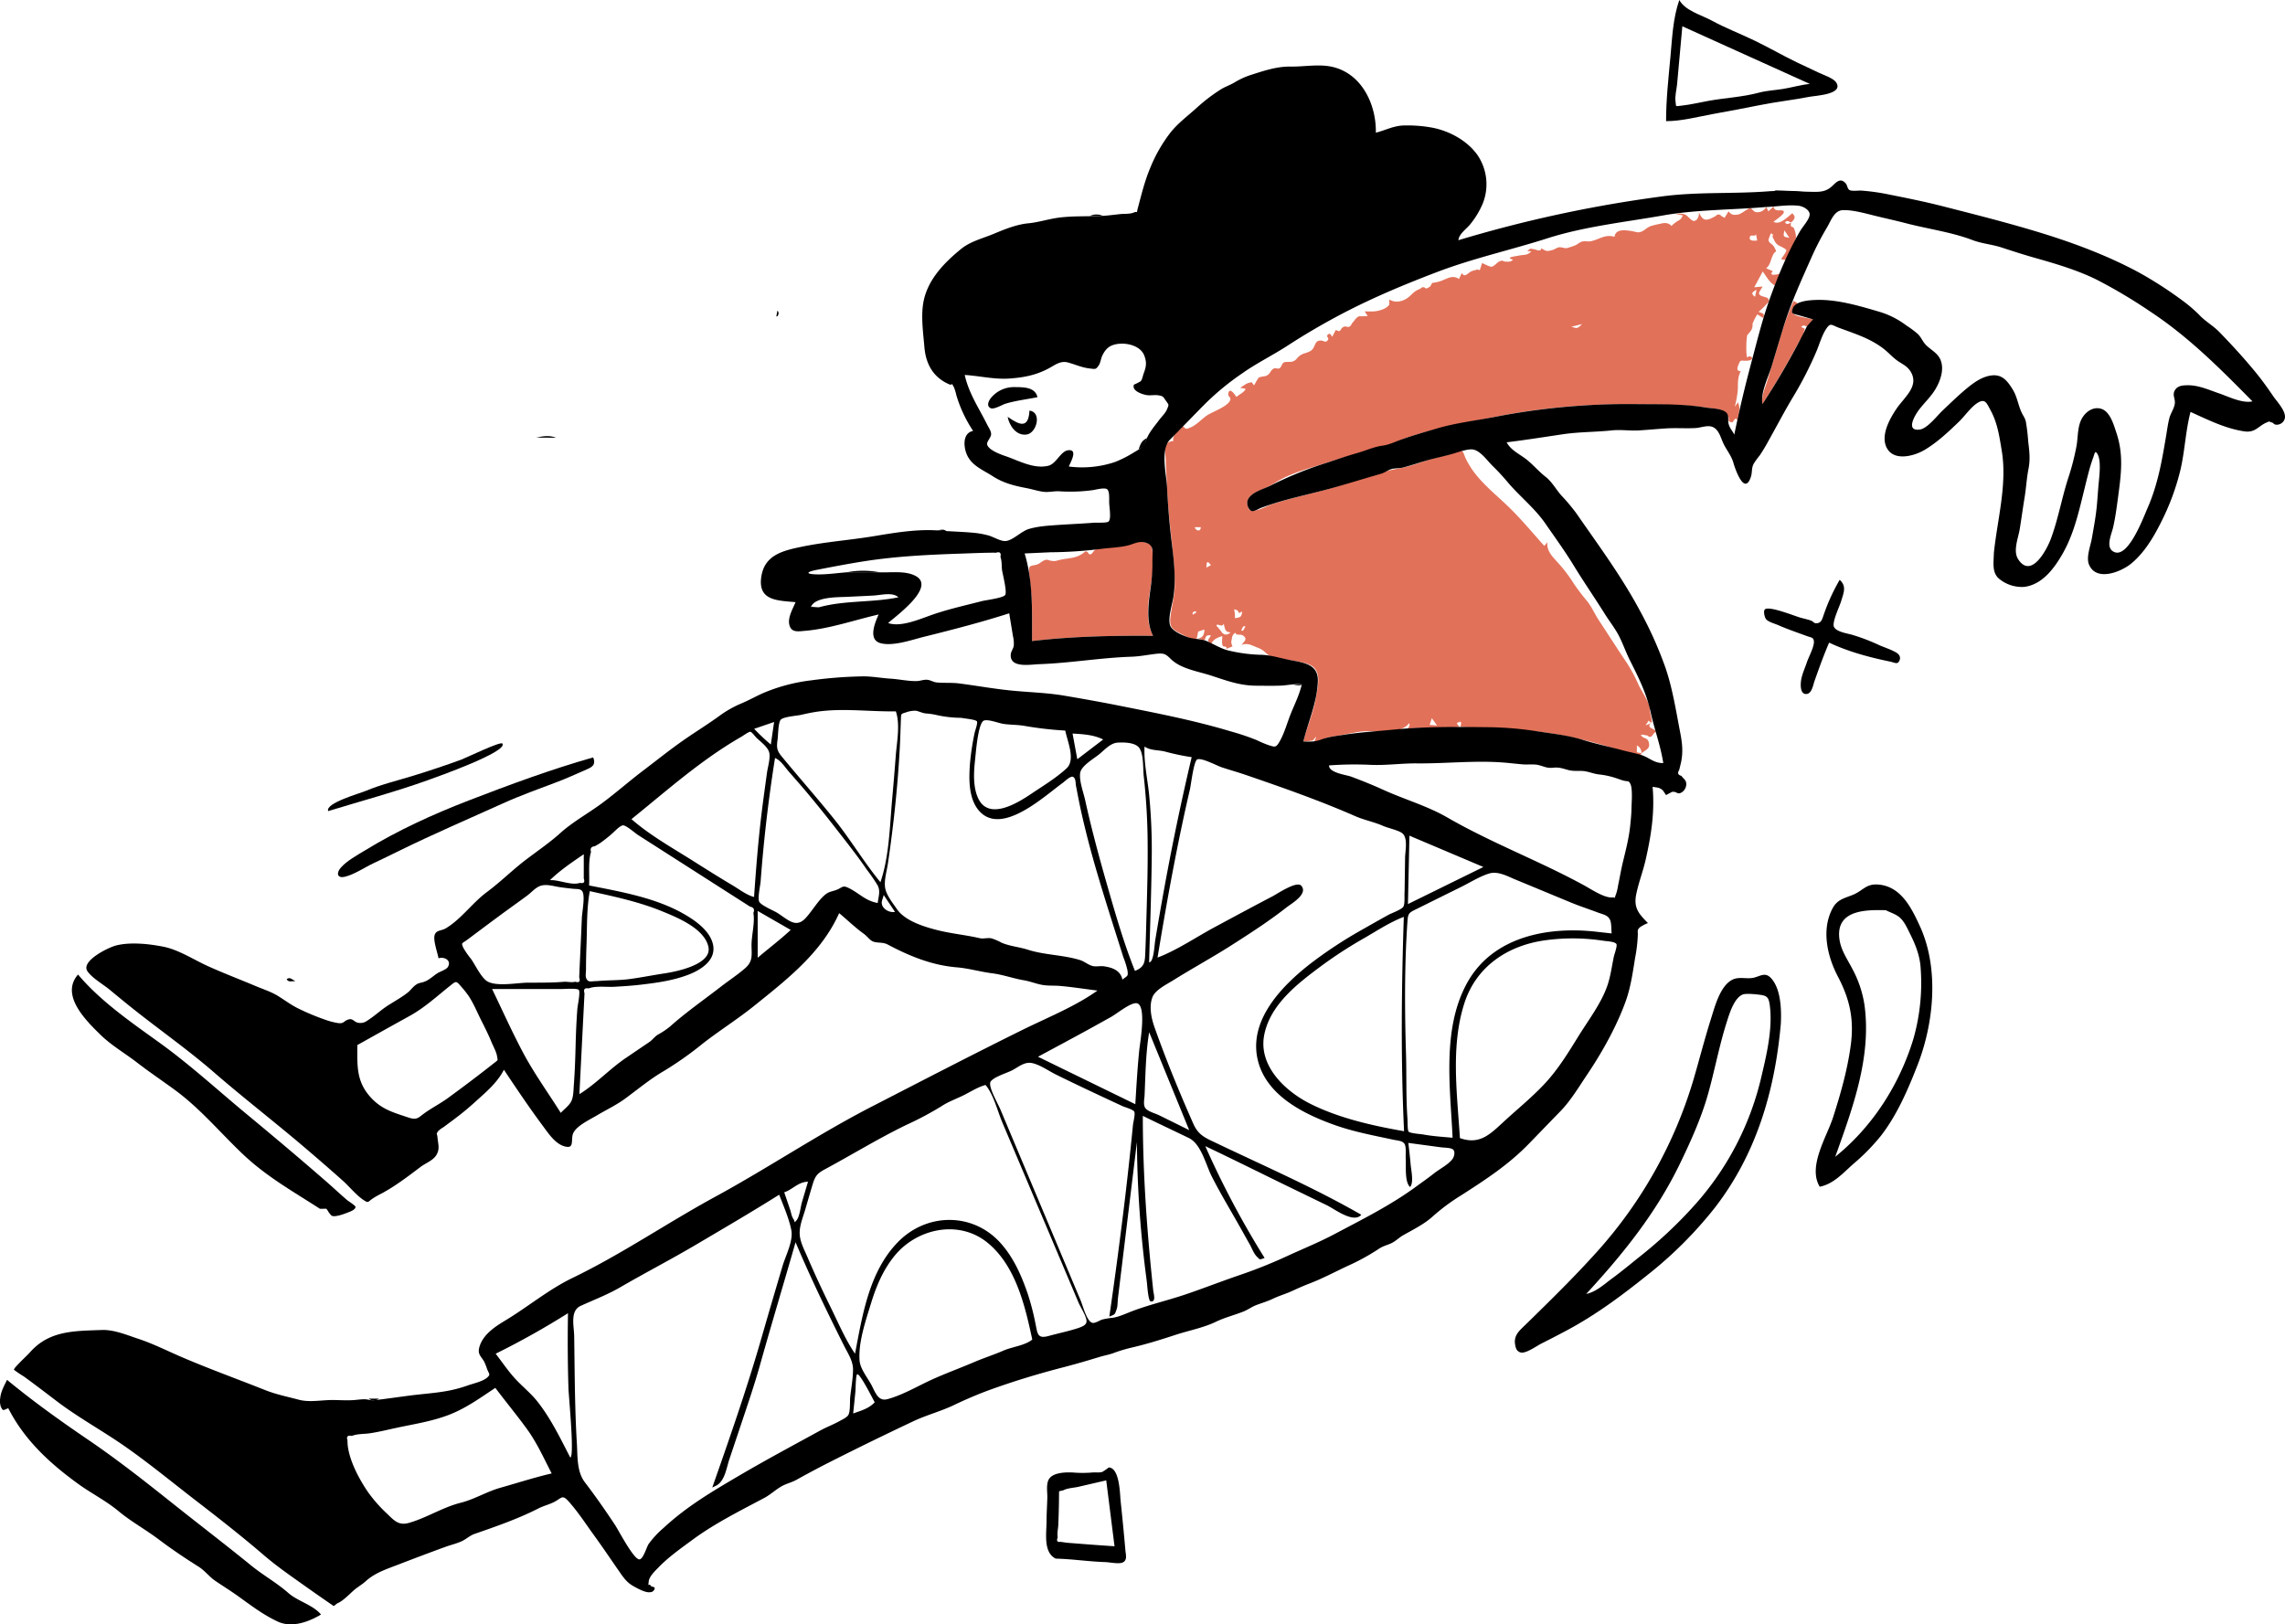
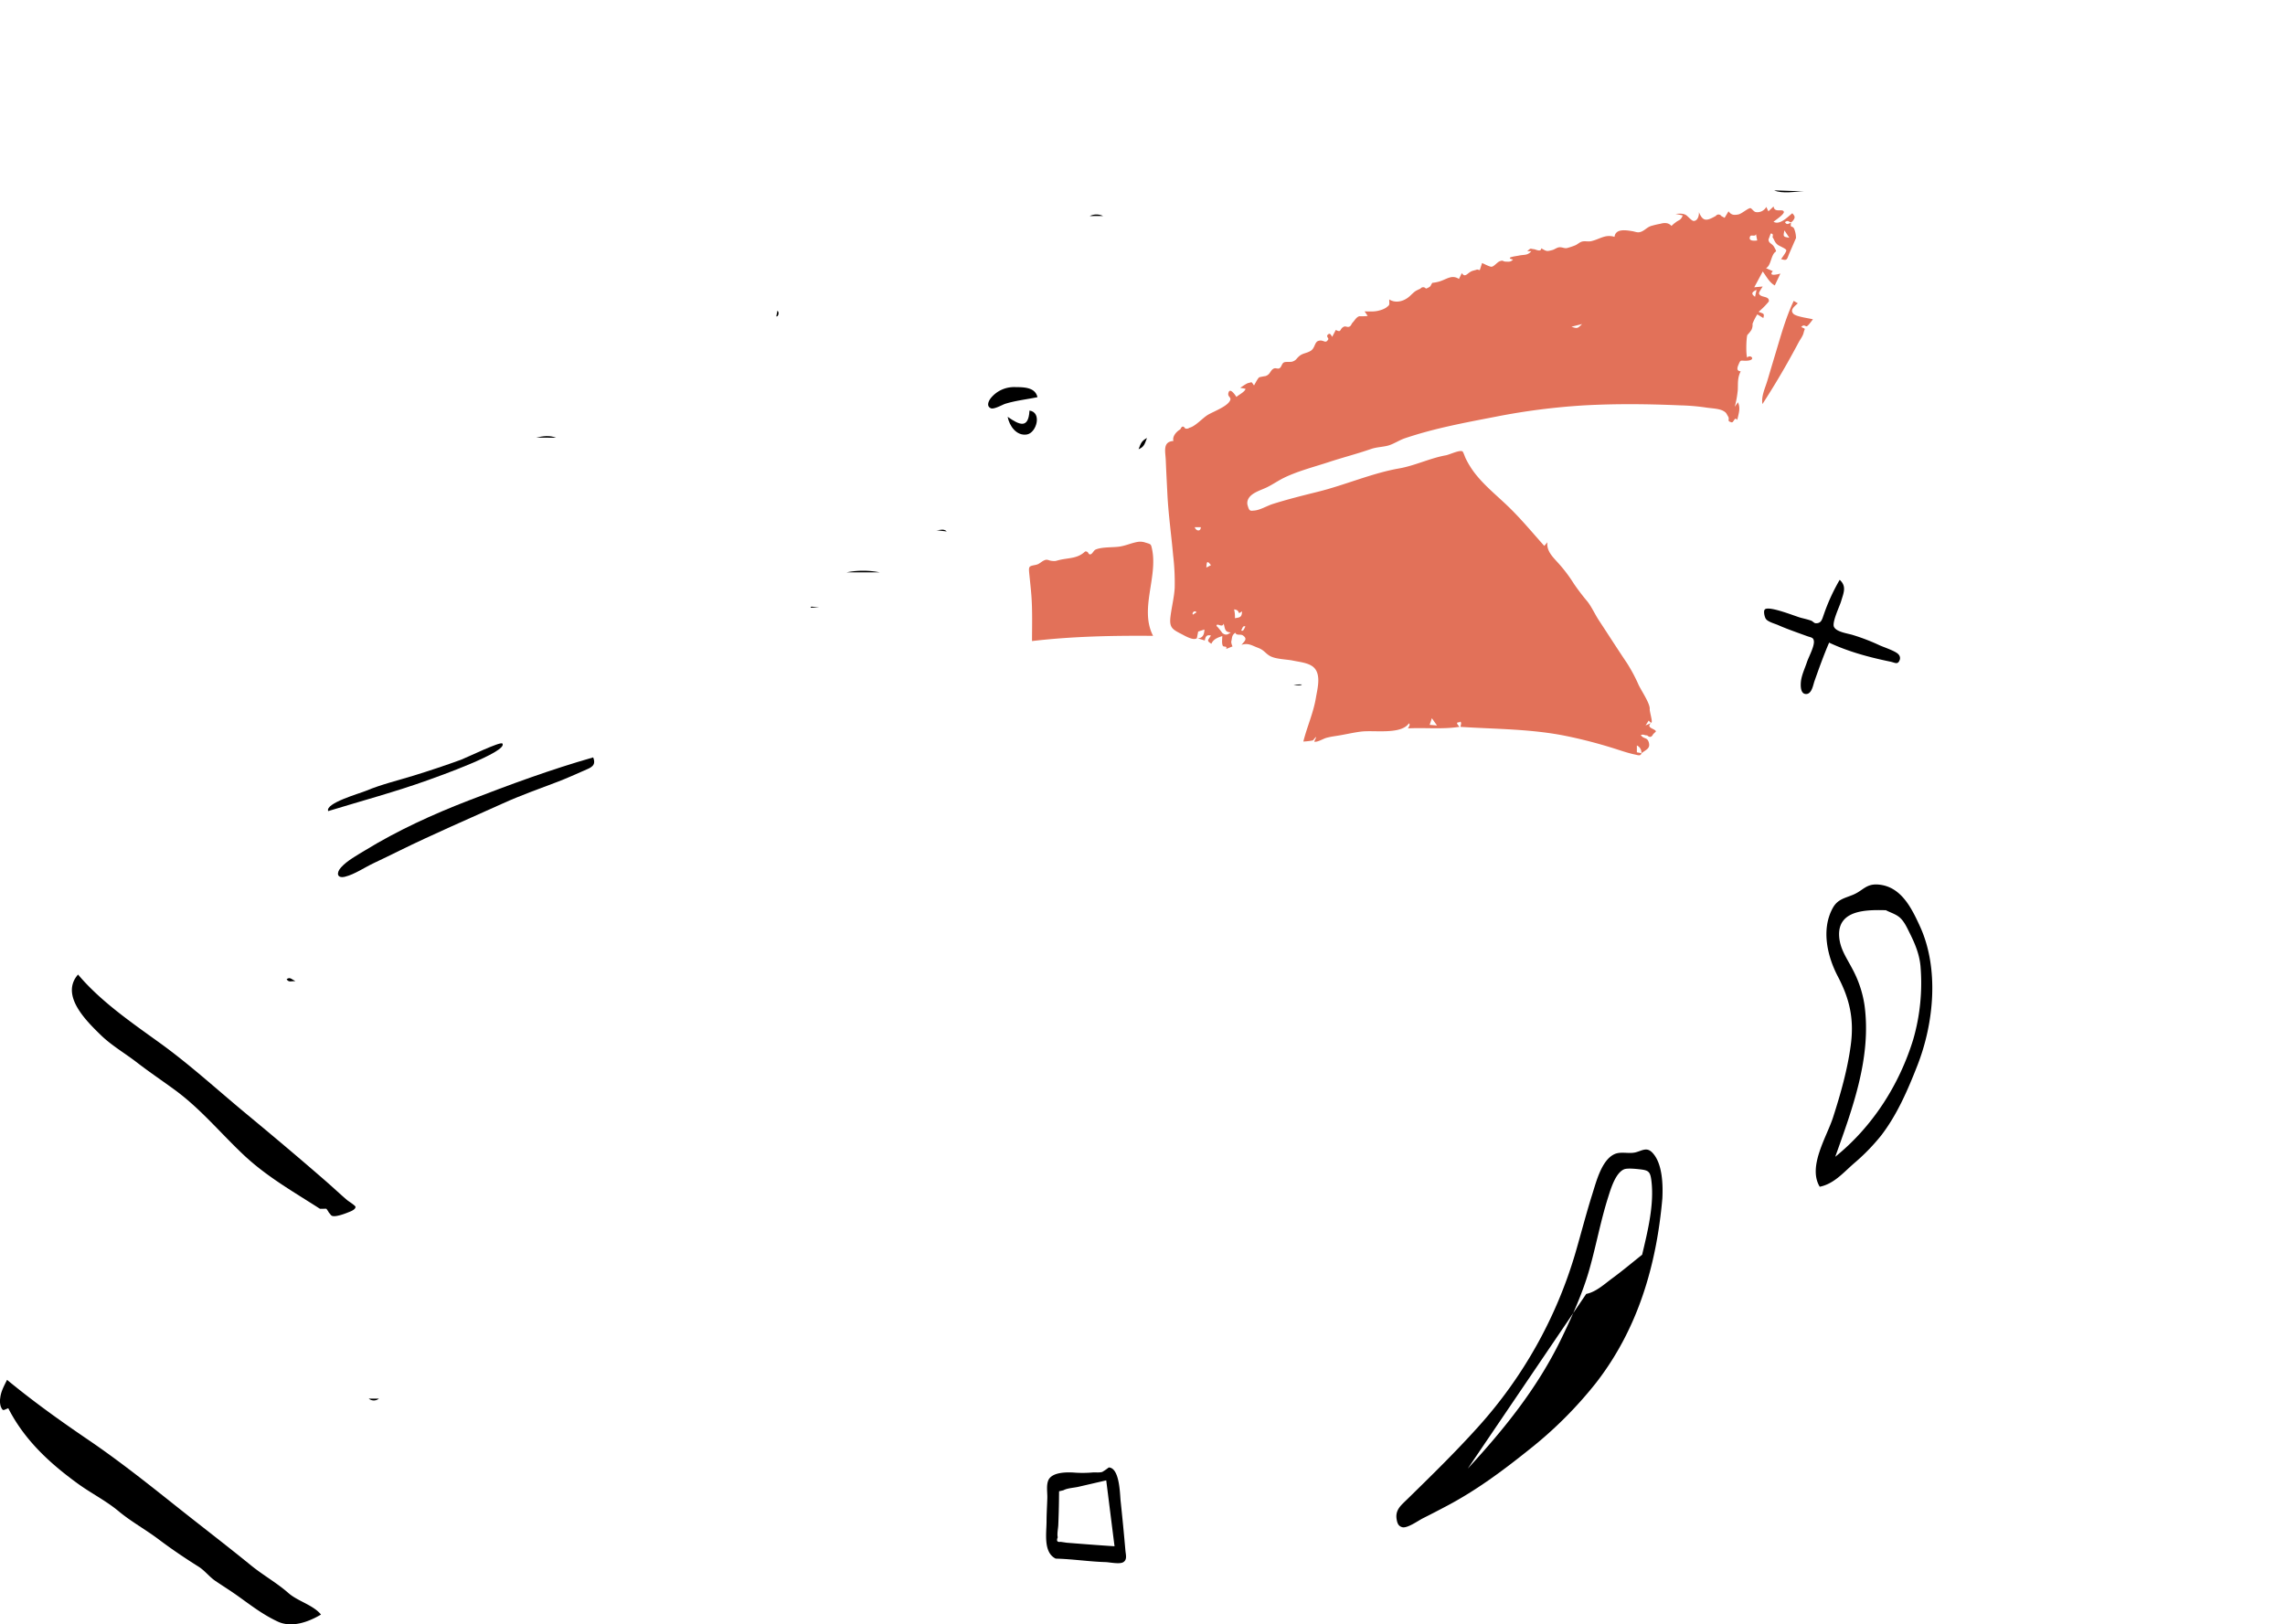
<svg xmlns="http://www.w3.org/2000/svg" width="1025.525" height="729.1" viewBox="0 0 1025.525 729.1">
  <g id="Character_float" data-name="Character/float" transform="translate(1 -20)">
    <path id="Accent" d="M795,112.665c.362,3.127,4.244.739,4.607,2.434.229,1.065-3.767,3.708-4.629,4.436,2.784,1.678,6.338-2.188,8.425-3.808,1.075,1.167,1.439,1.78.451,3.115-1.742,2.357-1.663-.766-3.735.874.863,1.45,1.621.619,2.717.229-.477,2.79.592,1.024,1.429,2.791a11.74,11.74,0,0,1,.8,4.1q-1.476,3.39-2.951,6.781c-1.183,2.719-.831,3.593-3.725,2.684.326-.564,2.491-3.322,2.315-4-.2-.775-3.161-1.847-3.943-2.5-1.376-1.145-1.361-2.127-2.239-3.357q.523-1.716-.815-1.6l-.986,2.651c.082,1.881,1.671,1.7,2.608,3.5,1.436,2.75.632,1.127-.541,3.34-1.152,2.174-1.281,4.949-3.175,6.042l3.053,1.34c-2.376,2.608,2.566,1.338,3.383,1.085q-1.254,2.663-2.507,5.325c-2.505-1.4-3.741-4.06-5.409-6.255l-3.81,7.082,3.79-.35c-.176.333-1.794,2.617-1.656,3.125.565,2.071,4.865.9,4.39,3.612a34.686,34.686,0,0,1-4.577,4.609c1.937.87,2.813.509,2.119,2.794l-2.7-1.631a24.391,24.391,0,0,0-2.141,4.224,5.034,5.034,0,0,1-.528,2.8,15.734,15.734,0,0,1-1.791,2.207c-.526,1.385-.695,8.945-.061,10.178,1.414-1.827,4.575,1.4-.76,1.4-2.336,0-2.179-.486-3.072,1.566-.7,1.615-1.082,3.024.909,3.179-1.5,2.949-1.177,5.221-1.312,8.364a46.969,46.969,0,0,1-1.353,7.575l1.422-2.042c1.277,2.724.3,5.018-.3,7.933-1.326-1.751-1.488,1.373-2.622,1.05-2.313-.66-.581-1.146-1.521-2.663-.815-1.314-.73-1.691-2.236-2.494-2-1.065-5.5-1.1-7.76-1.481a93.9,93.9,0,0,0-11.449-.96c-14.39-.624-28.73-.784-43.118.007a297.435,297.435,0,0,0-39.775,5.1c-13.819,2.676-27.335,5.144-40.719,9.671-2.586.875-5.175,2.7-7.76,3.341-2.453.609-4.911.6-7.468,1.489-6.123,2.126-12.458,3.738-18.628,5.767-6.649,2.187-13.845,4.011-20.173,7.038-2.748,1.315-5.243,3.1-7.991,4.43-2.588,1.255-6.94,2.4-8.307,5.3a3.918,3.918,0,0,0-.111,3.12c.664,2.35,1.188,2.1,2.992,1.937,2.51-.222,5.758-2.175,8.2-2.943,6.672-2.1,13.424-3.785,20.209-5.469,12.185-3.025,24.418-8.381,36.442-10.476,7.131-1.242,13.887-4.62,21.057-5.9,1.573-.279,6.127-2.524,7.418-1.748.342.205,1.18,2.669,1.475,3.258a39.533,39.533,0,0,0,3.695,6.054c4.286,5.714,10.035,10.316,15.166,15.24,5.861,5.625,10.954,11.83,16.363,17.868l1.408-1.634c-.495,3.813,2.361,6.563,4.7,9.152a64.927,64.927,0,0,1,7.185,9.474,99.507,99.507,0,0,0,6.113,8.014c1.992,2.578,3.318,5.689,5.151,8.467,4.208,6.381,8.349,12.885,12.593,19.18a71.477,71.477,0,0,1,5.157,9.67c1.255,2.677,5.031,8.151,5.031,10.748-.271,1.272,2.487,8.924-.461,5.318q-.705,1.092-1.413,2.184l2.419-1.014c-2.448,2.217,2.124,2.5,2.225,3.741l-1.222,1.179q-1.044,2.151-2.715.558c-1.227.075-1.472-.611-2.84-.154,1.306,2.039,2.989.75,3.651,3.568.582,2.483-1.263,3.016-3.212,4.484l-.122.092-.043.147c-.425,1.27-1.63.729-2.972.452-3.21-.661-6.757-1.928-9.883-2.9-6.757-2.107-13.566-3.883-20.552-5.324-15.94-3.289-31.752-3.134-47.837-4.174.423-1.762.426-1.607-.076-2.7.644,1.4-3.241-.428-.313,2.665-7.474,1.222-15.547.3-23.127.71.353-.786,1.164-1.69.406-2.259-3.589,5.189-15.581,2.964-21.509,3.707-3.48.437-6.919,1.274-10.388,1.825l-1.46.229a34.643,34.643,0,0,0-3.626.728c-1.533.413-4.087,2.11-5.54,1.716,2.127-4.288-.326-.576-.66-.527a29.822,29.822,0,0,1-4.2.489c1.654-6.641,4.491-12.76,5.634-19.6.713-4.264,2.671-11.132-1.545-14.154-2.31-1.656-6.1-2.015-8.771-2.578-2.932-.617-8.055-.592-10.606-2.249-1.992-1.295-2.413-2.485-5.022-3.475-3.01-1.142-4.4-2.276-7.439-1.353,1.237-1.549,2.97-2.679.542-4.262-.995-.647-2.945.224-3.294-1.192-1.8,1.273-1.375,2.3-1.857,4.046a5.216,5.216,0,0,0,.584,2.11l-2.861,1.152c.606-1.629-1.173-.658-1.528-1.459-.529-1.2-.215-3.024-.215-4.323-1.966.621-4.022,1.389-4.882,3.435-2.407-1.435-1.451-1.533-.217-3.686-2.021-.478-2.449.562-2.756,2.236l-3.2-.988c2.4-.017,2.981-1.895,3.038-3.935l-2.806.913-.576,2.961c-1.473,1.248-5.3-1.006-6.548-1.651-4.334-2.247-5.92-2.9-5.309-8,.511-4.28,1.642-8.581,1.893-12.883a102.925,102.925,0,0,0-.7-14.654c-.812-9.219-2.119-18.3-2.577-27.561-.247-5.012-.523-10.025-.72-15.04-.156-3.986-1.532-8.372,3.441-8.726-.608-1.93,1.213-4.162,3.092-5.219q.985-2.246,2.156-.4a2.044,2.044,0,0,0,1.891-.3c2.738-.621,6.022-4.506,8.48-5.907,2.41-1.373,7.665-3.369,9.386-5.681,1.664-2.237-.853-1.985-.344-4.035.694-2.8,3.223,1.222,3.611,1.782.845-.849,4.073-2.441,4.035-3.675l-2.372-.423c.864-.5,2.781-1.989,3.786-2.186,1.708-.335,1.067-.768,2.436,1.115.476-.738,1.634-3.163,2.359-3.654A28.451,28.451,0,0,1,567,188.8c2.238-.791,2.012-2.532,3.657-3.36.8-.4,1.78.215,2.45-.077,1.07-.468,1.073-2.065,2.044-2.644.84-.5,2.97-.085,3.973-.45,1.662-.607,1.589-1.172,2.829-2.28,1.739-1.553,3.34-1.328,5.277-2.505,2.008-1.22,1.7-3.967,3.522-4.491,2.433-.7,3.056,1.6,4.379-.671.3-.511-1.052-1.275-.205-2.1,1.044-1.01,1.476.2,1.955.98l1.652-3.117c2.648,1.45,1.536-.42,3.557-1.416.9-.442,1.636.431,2.619-.1.723-.392.848-1.246,1.367-1.775,1-1.017,1.55-2.413,3.1-2.9-.559.174,4.021.042,3.612-.154l-1.337-1.962c2.4,0,4.49.238,6.809-.482a10.185,10.185,0,0,0,2.787-1.168c1.877-1.435,1.454-1.085,1.454-3.721,2.589,1.648,5.885,1.072,8.44-.839,1.334-1,2.189-2.192,3.652-3.094q.942-.487,1.915-.911a1.5,1.5,0,0,1,2.44-.023,5.216,5.216,0,0,0,2.032-1.081c.256-.506.528-1,.82-1.49a18.685,18.685,0,0,0,2.834-.519c3.617-.973,5.8-3.387,9.158-1.248q.644-1.312,1.287-2.627c1.429,2.232,2.406.1,4.3-.8.8-.379,1.827-.473,2.545-.819l1.214.287q.514-1.59,1.027-3.18c.691.269,3.43,1.74,4.253,1.662,1.18-.111,2.59-2.108,3.733-2.485,1.744-.575,1.119.185,2.832.2,1.317.009,1.938.2,3.076-.91-3.846-1,1.006-1.47,2.627-1.808,2.525-.526,3.826.036,5.58-1.959H684.44c1.8-1.635,1.192-1.058,3.084-.9.6.049,3.188,1.472,3.193-.426,2.445,1.441,2.472,1.444,4.993.794,1.116-.288,2.066-1.225,3.293-1.247,1.2-.021,2.055.52,3.123.4a30.274,30.274,0,0,0,3.632-1.182c1.2-.437,1.989-1.37,3.136-1.731,1.262-.4,2.868.075,4.194-.216,3.943-.868,6.257-3.228,10.526-1.95.456-3.821,5.218-2.971,7.781-2.577,1.784.275,2.693,1,4.54.123,1.5-.711,2.361-1.839,4.035-2.407a40.037,40.037,0,0,1,4.355-1.031,6.124,6.124,0,0,1,2.541-.251,3.572,3.572,0,0,1,2.185,1.133l.108.125a14.08,14.08,0,0,1,1.921-1.627c1.508-1.207,2.215-.746,3.142-3.1l-3.232-.682c1.664-.112,2.914-.3,4.394.343,1.023.447,2.742,2.816,3.767,2.818,1.853,0,2.5-2.609,2.317-3.968,1.555,3.621,2.882,4.224,6.374,2.373l1.231-.653a1.487,1.487,0,0,1,2.479.049l1.464.8q.881-1.465,1.761-2.93c1.246,1.716,2.43,1.8,4.462,1.4,1.4-.277,4.277-2.816,5.31-2.815.6,0,1.364,1.46,2.363,1.745a4.53,4.53,0,0,0,4.811-2.3q.469.99.938,1.982C793.443,114.128,794.227,113.4,795,112.665ZM735.67,358.052l0,.056.056-.044v0Zm-2.029-3.445v3.075l1.041.19.987.18.01-.169A3.451,3.451,0,0,0,733.641,354.607Zm-92.02-12.234q-.488,1.494-.973,2.989l3.281.268ZM513.194,263.579c2.391.7,2.358.613,2.838,2.825,2.731,12.59-5.719,27.03.485,39-18.136-.147-36.309.215-54.339,2.34,0-6.856.225-13.7-.293-20.542-.235-3.107-.586-6.2-.9-9.3-.4-3.933-.274-3.7,2.945-4.38,1.691-.356,2.3-1.428,3.912-2.081,1.213-.491,1.757.113,2.953.281,2.139.3,2.165-.057,4.125-.475,4.207-.9,7.78-.577,11.1-3.718,1.723-.149,1.165,1.447,2.366,1.291.873-.114,1.429-1.744,2.32-2.133,2.771-1.213,7.384-.917,10.416-1.3,3.1-.386,5.838-1.783,8.8-2.2A7.147,7.147,0,0,1,513.194,263.579Zm34.984,36.336c-.585,2.177-3.153-.657-3.193,1.05l0,.152.005-.039c.136-.288,2.732,3.149,2.579,3.035,1.4,1.051,2.208.952,3.789-.254C548.531,303.752,548.843,302.006,548.178,299.915Zm7.886,3.076c1.033.568,1.349-.885,1.884-1.772C556.794,300.644,556.624,301.982,556.064,302.991Zm-3.2-9.471a13.1,13.1,0,0,1,.373,3.958c2.389-.338,3.14-.512,3.184-3.053l-1.277.8C554.477,293.9,554.329,293.8,552.867,293.52Zm-18.488,2.367L536,294.841C535.2,293.693,533.785,295.058,534.379,295.887Zm6.042-21.126,2.072-1.086C540.7,271.39,540.57,272.157,540.421,274.761Zm-2.5-18.124h-2.716C535.74,258.383,537.924,258.759,537.924,256.637Zm266.1-101.582,1.861,1.085c-1.612,1.469-3.594,2.95-2.024,4.672,1.247,1.367,7.069,2.019,8.813,2.517-.6.7-1.852,2.6-2.677,3.077-.654.379-1.251-1.122-2.569.373,2.186,1.134,1.6.275,1.032,2.68-.335,1.419-1.534,2.943-2.209,4.216q-2.468,4.646-5.053,9.227-5.309,9.392-11.18,18.452c-.66-3.408,1.228-7.227,2.207-10.515q1.848-6.207,3.706-12.409C798.327,170.462,800.475,162.577,804.027,155.055Zm-94.987,10.4-4.757,1.211C706.94,167.509,706.94,167.509,709.04,165.452Zm78.325-15.359c-2.256,1.056-2.5,1.823-.672,3.115Zm-.274-24.989c-.306,1.341-2.2.051-2.623,1.031-.962,2.242,2.1,1.938,3.2,1.8Q787.38,126.521,787.091,125.1Zm12.784-1.7c-.6,2.867-.6,2.867,2.192,3.3Zm-50.715-1.979,0,.03c0,.012.01.019.025.022h.028Z" fill="#e27159" fill-rule="evenodd" />
    <g id="Ink" transform="translate(-1 19.255)">
-       <path id="Fill-1" d="M396.6,402.46c-.424,2.183-1.484,3.211-.373,5.216a5.571,5.571,0,0,0,5.462,2.387Zm-49.174-77.646-8.953,3.069a95.843,95.843,0,0,0,7.477,7.057Zm147.679,7.86c-4.27-2.152-9.053-2.395-13.734-2.671q1.066,5.764,2.137,11.53l11.6-8.859ZM392.574,630.169C391.722,628.66,385.91,617,384.7,617.6c-.641.317-.691,6.808-.785,7.731q-.5,4.926-1,9.851c3.438-1.214,7.11-2.221,9.657-5.013Zm-40.608-94.254q1.318,3.864,2.638,7.73c.418,1.225.663,3.032,1.4,4.113.961,1.4.236,2.227,1.519.692,1.378-1.649,1.79-6.047,2.388-8.067q1.363-4.6,2.725-9.2c-4.281-.036-6.876,3.489-10.673,4.736ZM262,384.175c-5.264,3.6-10.593,7.167-15.173,11.639,4.029-.251,9.639,2.521,13.434,1.219q2.628.561,1.739-2V384.175Zm78.052,25.452v21.007c4.915-4.188,10.088-8.078,14.817-12.482l-14.817-8.525Zm175.7,54.431c-1.551,9.352-1.637,18.976-2.062,28.44-.075,1.68-.722,4.209.4,5.68s4.322,2.292,5.948,3.08c4.575,2.218,9.119,4.5,13.681,6.744l-17.964-43.944Zm116.151-57.513,33.86-16.645-33.2-14.054q-.332,15.35-.662,30.7ZM515.733,432.666c2.063.148,2.389-7.709,2.73-9.787q.975-5.916,2-11.824,2.051-11.811,4.315-23.583,4.536-23.538,10.055-46.872a102.333,102.333,0,0,1-11.5-2.387c-3.133-.934-6.864-.426-9.661-2.368-.363,7.285,1.456,15.03,2.129,22.315a251.344,251.344,0,0,1,1.13,25.281c-.136,16.409-.759,32.822-1.2,49.225ZM255.951,654.985c1.956-.521-.707-27.334-.826-31.2q-.51-16.793-.206-33.6a364.426,364.426,0,0,1-32.453,18.183c2.861,3.711,5.542,7.713,8.708,11.167,3.262,3.557,7,6.472,10.027,10.3,6.086,7.715,10.255,16.473,14.75,25.144ZM509.538,496.367c.49-8.065.944-16.113,1.758-24.154.347-3.422,3.654-21.605-1.641-21.178-3.012.243-8.3,4.651-11.057,6.2q-5.472,3.06-10.967,6.083c-7.234,3.964-14.516,7.84-21.776,11.757l43.683,21.3ZM478.1,328.668a158.093,158.093,0,0,1-17.81-2.021c-3.208-.606-6.416-.522-9.641-.931-2.31-.293-6.825-2.19-8.977-1.569-2.7.78-3.686,14.331-4.058,17.732-.6,5.478-1,12.124,1.444,17.27,4.716,9.92,17.423,2.177,23.605-1.984,5.3-3.568,11.3-7.181,16-11.512,4.163-3.837.426-12.027-.565-16.985Zm31.277,107.875c4.544-1.838,4.472-4.146,4.67-8.9.24-5.776.38-11.559.545-17.338.294-10.3.572-20.6.48-30.9a285.087,285.087,0,0,0-1.734-30.117c-.407-3.537,0-9.578-1.866-12.6-1.7-2.752-6.981-2.781-9.862-2.611-3.248.191-5.879,3.276-8.276,5.226-2.655,2.161-8.11,5.2-8.545,8.425-.488,3.6,1.489,8.732,2.255,12.222,2.8,12.737,6.209,25.349,9.8,37.883,3.724,13,7.5,26.139,12.534,38.71ZM393.929,406.055c.293-2.862,1.358-5.252-.082-7.978a78.914,78.914,0,0,0-4.764-6.918c-4.33-6.356-9.186-12.444-13.9-18.516-4.32-5.561-8.746-11.063-13.274-16.456-2.522-3-5.122-5.941-7.706-8.891-1.893-2.159-3.687-5.193-6.364-6.323q-2.96,18.6-4.875,37.337-.921,9.055-1.589,18.135c-.126,1.708-1.451,7.477-.6,9.068.891,1.671,6.336,3.907,8,4.931,4.66,2.864,8.281,7.179,12.713,2.471,3.051-3.242,5.508-7.812,8.918-10.641,1.777-1.474,3.45-1.4,5.443-2.28,2.317-1.016,2.39-1.995,5.159-.612,4.665,2.329,7.5,5.771,12.925,6.673ZM160.38,469.84c0,8.583-.587,15.639,5.231,22.587,5.084,6.072,10.367,7.477,17.518,9.873,4.211,1.41,4.505.11,7.917-2.272,3.243-2.262,6.774-4.077,9.972-6.411,6.893-5.03,13.781-10.218,20.48-15.509,2.252-1.779,1.92-1.172,1.578-3.307-.313-1.945-1.709-4.421-2.472-6.271-1.38-3.347-3.006-6.586-4.633-9.819-1.847-3.668-3.456-7.652-5.75-11.072a43.173,43.173,0,0,0-3.193-4c-2.339-2.725-2.256-2.624-5.053-.4-5.9,4.7-11.4,9.794-18.045,13.471q-11.795,6.528-23.55,13.124Zm178.049-66.485c.853-12.322,1.815-24.576,3.292-36.842.759-6.3,1.642-12.579,2.5-18.864.35-2.559,1.7-6.854.948-9.34-.739-2.447-4-4.776-5.791-6.546-.481-.476-1.96-2.473-2.6-2.563-.681-.1-3.244,1.782-3.983,2.205q-3.921,2.248-7.709,4.715c-4.764,3.091-9.38,6.408-13.9,9.849-9.472,7.215-18.505,14.979-27.776,22.447,8.494,7.444,18.949,13.225,28.446,19.254,5.615,3.565,11.259,7.091,16.976,10.49,2.9,1.722,6.261,4.355,9.589,5.2ZM222.315,623.7c-6.859,4.535-13.409,9.322-21.166,12.232-7.722,2.9-15.354,4.013-23.335,5.735-4.025.869-7.808,1.819-11.916,2.427-2.3.34-5.865.209-7.964,1.181q-2.8-.6-2,1.912l.06,1.56c.529,7.233,5.178,15.937,9.233,21.817a64.335,64.335,0,0,0,8.38,9.515c3.384,3.259,5.335,5.557,10.052,4.192,7.951-2.3,14.968-6.935,23.027-8.978,6.375-1.616,11.67-5,17.887-6.756,7.667-2.162,15.254-4.626,23.027-6.432-3.472-6.7-6.577-13.68-11.022-19.819-4.559-6.3-9.586-12.354-14.267-18.586Zm42.067-225.518c14.344,2.855,29.891,5.5,42.729,12.9,5.01,2.89,11.361,7.357,12.828,13.334,1.754,7.144-5.142,11.569-10.9,13.8-6.916,2.677-14.444,3.7-21.772,4.547-3.879.447-7.776.691-11.673.912-3.154.18-8.5-.513-11.386.737q-2.709-.54-1.878,2.2-.051.983-.1,1.966l-.3,5.89q-.3,5.883-.6,11.767-.65,12.816-1.3,25.633c7.513-4.655,13.568-11.32,20.911-16.286,3.491-2.361,6.957-4.727,10.434-7.08,1.458-.986,2.349-2.369,3.784-3.288a36.412,36.412,0,0,0,5.375-3.549c7.29-6.52,15.4-12.156,23.129-18.141,3.512-2.72,7.357-5.22,10.7-8.137,3.5-3.056,3.016-5.572,2.93-9.965-.09-4.651,1.617-10.426.825-14.911q1-2.283-1.531-2.841l-3.377-2.16-6.735-4.307-26.792-17.134L286.3,375.506c-1.246-.8-5.31-4.4-6.708-4.29-1.426.108-3.9,2.892-4.969,3.778a63.541,63.541,0,0,1-5,3.976,22.691,22.691,0,0,1-2.765,1.639q-2.3.222-1.6,2.528c-1.348,4.324-.607,10.5-.87,15.042ZM463.294,602.025c-3.248-15.185-7.437-33.166-20.106-43.495-12.849-10.476-31.634-6.428-41.685,5.874-5.034,6.162-8.155,13.447-10.473,21-2.38,7.748-5.887,17.843-5.245,26.037.281,3.592,3.359,7.453,5.118,10.587,1.815,3.237,3.02,7.878,7.3,6.757,6.633-1.739,13.379-5.731,19.586-8.588,6.278-2.891,12.888-5.269,19.4-8.061,4.322-1.853,8.809-3.263,13.12-5.143,4.088-1.781,9.482-2.211,12.989-4.964Zm191.931-90.443c9.06,3.243,13.769-1.948,20.144-7.792,6.039-5.536,12.582-10.86,18.143-16.877,5.736-6.2,10.27-13.536,14.68-20.7,4.458-7.242,10.484-15.064,13.229-23.13,1.4-4.1,1.992-8.649,2.872-12.89.212-1.021,1.633-4.82,1.182-5.679-.622-1.181-4.578-1.306-5.664-1.478a90.745,90.745,0,0,0-26.477-.213c-16.777,2.364-30.808,11.773-36.111,28.225-6.216,19.286-3.229,40.722-2,60.536ZM596.482,344.3c-.14,3.339,7.864,4.267,9.939,5.046,4.794,1.8,9.561,3.7,14.216,5.825,9.587,4.382,19.81,7.237,28.99,12.535,19.789,11.421,41.272,19.472,61.264,30.4,3.115,1.7,9.2,5.8,12.76,5.457,1.891-.184.482,1.338,1.709-1.668a22.671,22.671,0,0,0,.835-3.648c.741-3.473,1.314-6.978,2.146-10.432,1.369-5.685,2.767-10.959,3.344-16.8.245-2.476.513-4.949.542-7.439.03-2.524.611-8.848-.528-11.033-.756-1.449-.907-.952-2.795-1.361-1.082-.234-2.217-.721-3.26-1.046a35.628,35.628,0,0,0-7.468-1.718c-2.537-.222-4.156-.994-6.535-1.442-2.5-.47-5.06.1-7.6-.556-2.745-.709-4.055-1.356-6.923-1.085-2.781.262-3.581-.354-6.3-1.112-2.273-.632-4.981-.19-7.35-.382-2.867-.234-5.725-.592-8.594-.819-12.9-1.021-25.953.493-38.883.373-7.031-.065-13.911.973-20.932.652a152.714,152.714,0,0,0-18.57.259Zm33.559,67.989c-6.275,2.39-12.094,6.272-17.912,9.615a193.709,193.709,0,0,0-19.339,12.574c-10.439,7.774-22.621,17.1-25.369,30.66-2.819,13.922,9.271,25.329,20.606,31.025,12.927,6.495,27.966,9.854,42.126,12.335-1.514-32.049-1.158-64.151-.112-96.209ZM442.309,487.741c-3.807,1.052-7.03,3.3-10.562,4.972-3.163,1.493-6.224,2.619-9.179,4.541a139.947,139.947,0,0,1-15.431,8.238c-12.456,5.993-24.549,13.436-36.881,20.078-3.268,1.761-4.339,2.873-5.446,6.5-1.2,3.936-2.335,7.9-3.493,11.849-1.08,3.684-2.8,7.623-2.35,11.512.4,3.383,2.146,6.574,3.465,9.66,3.322,7.766,6.923,15.408,10.644,22.989,3.339,6.806,6.386,14.027,10.672,20.283,3.331-17.374,6.32-36.841,19.233-50.08s33.488-13.416,45.922.24c5.907,6.487,9.5,14.657,12.328,22.866a112.769,112.769,0,0,1,3.436,13.162c1.02,4.758.769,7.283,6.019,5.841,4.169-1.145,8.589-2.059,12.676-3.365,2.12-.677,4.188-1.438,4.284-3.113.122-2.115-2.726-6.446-3.567-8.436q-6.514-15.406-13.031-30.814-7.076-16.73-14.154-33.458-3.531-8.348-7.064-16.693c-2.148-5.072-3.937-12.6-7.521-16.769Zm188.085-86.733c.07-5.071.154-10.142.22-15.214.04-3.022,1.387-8.866-1.245-11.025-1.632-1.338-6.473-2.364-8.537-3.28-4.073-1.806-8.483-2.612-12.58-4.406-16.046-7.029-32.745-12.883-49.266-18.548-3.562-1.222-7.2-2.222-10.789-3.425-1.936-.649-9.107-4.463-10.9-3.465-1.569.873-2.752,11.273-3.254,13.432q-1.783,7.668-3.418,15.371c-4.241,19.932-7.8,40-11.106,60.11,8.788-3.337,17.211-9.119,25.514-13.589,8.625-4.643,17.22-9.275,25.9-13.811,2.451-1.281,11.074-7.167,13.092-4.857,3.237,3.707-4.476,8.055-6.5,9.643-7.832,6.143-16.106,11.5-24.482,16.856-8.679,5.554-17.711,10.46-26.435,15.912-3.149,1.968-8.176,4.364-9.414,7.688-1.592,4.276-.443,9.473,1.007,13.558,3.56,10.039,7.459,19.954,11.582,29.774q2.813,6.7,5.757,13.338c2.333,5.274,5.394,6.389,10.477,8.816,21.654,10.34,44.146,20.153,64.945,32.118-3.481,4.012-11.965-2.576-15.4-4.244q-9.543-4.635-19.087-9.269c-11.843-5.773-23.626-11.661-35.536-17.295a404.534,404.534,0,0,0,26.629,50.2c-2.522.854-1.907.9-3.49-.618-1.333-1.277-2.228-3.779-3.131-5.383-1.867-3.313-3.709-6.639-5.59-9.944-3.9-6.859-7.946-13.614-11.509-20.66-2.68-5.3-4.756-14.56-10.264-17.231-6.863-3.33-13.817-6.571-20.68-9.948,0,26.395,1.9,52.2,4.681,78.436.141,1.323,1.409,5.227-1.148,4.845-1.153-.173-1.542-7.411-1.744-8.922q-1.395-10.393-2.364-20.835-1.928-20.834-2.074-41.782l-4.941,40.683-2.341,19.277-1.23,10.125c-.188,1.551-.069,3.578-.614,5.057-.857,2.327-.569,2.149-3.256,3.21q3.854-26.489,7.041-53.069,1.538-12.97,2.87-25.963.357-3.493.7-6.99c.115-1.188,1.14-5.008.571-5.995s-4.3-2-5.371-2.5q-3.529-1.638-7.057-3.281c-7.632-3.567-15.258-7.163-22.806-10.9-3.3-1.637-6.765-4.166-10.356-5.039-3.575-.869-6.175,1.619-9.232,3.2-2.379,1.231-7.984,2.87-9.573,4.961-1.479,1.946,3.114,9.734,4.321,12.6q5.1,12.15,10.211,24.3,10.352,24.636,20.705,49.273l5.061,12.044c1.081,2.573,2.886,9.905,5.509,10.192,1.161.127,3.067-1.136,4.189-1.5a32.492,32.492,0,0,1,4.9-.818c3.078-.522,6.274-2.11,9.3-3.224,7.769-2.864,15.823-4.713,23.655-7.388,7.868-2.687,15.608-5.706,23.445-8.394a218.636,218.636,0,0,0,21.138-8.4c7.221-3.357,14.627-6.317,21.663-10.039,12.816-6.779,25.493-13.11,36.817-21.424,2.662-1.955,5.5-3.918,8.132-6.011,2.309-1.837,6.715-4.1,8.287-6.52.6-.921,1.114-2.727.414-3.82-.751-1.174-4.077-1.067-5.631-1.276l-14.7-1.975c.376,3.223.756,6.443,1.029,9.678.191,2.283,1.541,8.317-.279,10.106-2.5-2.378-1.7-9.489-1.922-12.657-.12-1.693.311-5.007-.447-6.509-.831-1.646-3.127-1.624-5.208-2.074-8.824-1.909-17.568-3.511-26.107-6.536-14.425-5.109-31.668-13.736-34.89-30.376-3.359-17.347,11.4-32.377,23.828-42.052a194.861,194.861,0,0,1,23.544-15.463c3.827-2.175,7.651-4.351,11.5-6.48,1.4-.774,6-2.369,6.739-3.723.756-1.385.369-5.089.529-6.667Zm-308.619,266.4-2.1,1.026c7.785-22.185,15.5-44.27,22.007-66.872q4.713-16.363,9.574-32.685c1.4-4.692,4.848-11.154,3.891-16.015-1.036-5.261-3.52-10.857-5.442-15.86-12.3,7.734-24.864,15.071-37.372,22.454-11.213,6.621-22.616,12.509-33.908,19.06-5.786,3.356-11.755,5.623-17.794,8.365-4.907,2.229-3,9.042-2.931,13.593.248,16.068.236,32.193,1.211,48.238.355,5.845-.1,12.556,3.618,17.421,4.759,6.22,9.173,12.561,13.513,19.109,1.626,2.453,8.457,15.734,11,15.443,1.663-.189,3.194-5.567,4.026-6.842a41.823,41.823,0,0,1,6.8-7.327c10.3-9.56,21.738-16.294,33.621-23.281,12.073-7.1,24.428-13.7,36.729-20.436,2.779-1.521,5.772-2.618,8.533-4.172,1.091-.614,3.254-1.589,3.941-2.686,1.027-1.642.679-6.191.893-8.154.438-4.01,1.225-8.176,1.268-12.216.04-3.99-2.359-7.419-4.1-10.9-7.634-15.278-15.051-30.593-21.693-46.334-5.237,18.278-10.735,36.47-15.872,54.775-2.682,9.558-5.915,18.96-9.063,28.371q-2.41,7.211-4.829,14.418c-1.25,3.744-1.9,9.226-5.527,11.505ZM431.416,322.946a51.682,51.682,0,0,1-11.673-1.395,33.287,33.287,0,0,0-4.2-.57c-1.669-.147-3.185-1.051-4.648-1.228a11.841,11.841,0,0,0-4.093.685c-2.448.82-2.37.406-2.472,3.248-.16,4.391-.28,8.783-.521,13.17-.949,17.269-2.783,34.37-5.3,51.472-.509,3.457-1.933,7.991-1.15,11.424.706,3.1,3.38,6.4,5.146,9,3.633,5.339,12.189,7.977,18.208,9.491,6.347,1.6,12.937,2.185,18.967,3.609,1.671.395,3.589-.3,5.37.1a25,25,0,0,1,4.448,1.924c3.729,1.6,7.9,1.9,11.746,3.132,7.636,2.451,15.812,2.3,23.455,4.658,1.954.6,3.642,2.117,5.522,2.636,1.719.474,3.489-.084,5.288.181,3.812.561,7.366,1.864,8.245,5.956,2.331-1.845,2.655-1.36,2.252-4.214a40.651,40.651,0,0,0-1.835-5.822q-2.133-6.747-4.273-13.491c-2.811-8.9-5.6-17.809-8.2-26.776-2.319-8.021-4.427-16.1-6.269-24.247-.937-4.141-1.72-8.3-2.523-12.463-.234-1.208,0-3.128-1.216-3.932-1.1-.729-3.671,1.887-4.834,2.73-8.123,5.884-26.754,23.287-36.91,13.021-5.469-5.528-5.149-15.247-4.555-22.389a115.3,115.3,0,0,1,2-13.039c.215-1.077,1.532-4.537,1.05-5.3-.521-.825-5.943-1.317-7.03-1.559ZM716.835,419l6.486.728c-.2-1.747-.02-4.374-.681-6-.915-2.249-3.154-2.5-5.617-3.432-3.9-1.473-7.869-2.754-11.722-4.34-8.362-3.441-16.685-6.931-25.052-10.372-3.667-1.509-7.976-3.978-11.958-2.746-4.294,1.33-8.532,4.038-12.546,6.021q-6.817,3.369-13.63,6.748l-6.391,3.167c-3.347,1.658-3.792,1.826-4.056,5.613-1.345,19.372-1.245,39.5-.659,58.894.3,9.9-.036,19.852.674,29.734.055.76,0,5.049.474,5.634.67.824,5.387,1.1,6.514,1.309,4.394.8,8.819,1.07,13.259,1.467-1.046-22.532-4.888-49.169,6.683-69.779C670.236,420.94,695.08,416.455,716.835,419ZM514.779,197.331c1.3-2.968,3.547-5.474,5.465-8.078,1.037-1.408,2.831-3.091,3.495-4.738.945-2.344.94-1.842-.472-3.9-1.335-1.94-1.308-2.086-3.372-2.433-1.738-.292-3.589.2-5.364-.114-1.8-.322-6.728-1.834-5.6-4.69a18.35,18.35,0,0,0,3.027-1.526c.717-.781.944-2.446,1.3-3.39,1.14-3.026,1.54-4.985.27-8.207-1.9-4.811-9.4-6.235-14.07-4.616-2.335.808-3.666,2.522-4.715,4.676-.667,1.368-.822,3.345-1.684,4.536-1.3,1.793-1.38,1.594-4.075,1.277-3.431-.4-6.245-1.721-9.5-2.64-3.541-1-5.844,1.036-8.938,2.679-5.586,2.968-10.981,4-17.238,4.469-6.968.525-13.426-1.155-20.325-1.588,1.79,8.245,6.419,14.939,10.119,22.4.65,1.313,1.7,2.655,1.726,4.174.026,1.431-2.046,3.378-1.813,4.562.5,2.526,6.058,4.548,8.164,5.259,5.957,2.009,12.74,5.942,19.3,4.362,3.6-.866,5.529-6.542,8.912-6.959,4.538-.562,1.143,5.282.3,7.292a46.323,46.323,0,0,0,20.77-2.035,51.839,51.839,0,0,0,8.528-4.346c3.512-2.016,4.242-2.57,5.789-6.436ZM402.064,320.041c-11.483.191-23.134-1.462-34.643.057-2.666.351-5.3.917-7.917,1.519-1.883.433-7.864.8-9.12,2.2-1.144,1.277-1.152,7.156-1.388,8.813-.525,3.69-.385,4.964,1.968,7.817,7.742,9.388,15.8,18.5,23.434,27.988,7.328,9.118,13.343,19.306,20.75,28.295,3.956-11.515,4.193-25.334,5.279-37.408q.868-9.657,1.6-19.325c.471-6.138,2.073-14.1.036-19.955ZM253.435,441.4c1.328,0,3.446.416,4.737,0q2.662.848,1.781-2,.042-.995.085-1.991c.185-4.277.389-8.553.587-12.83q.273-5.865.513-11.732c.106-2.67,1.455-9.289.376-11.7-.725-1.621-2.442-1.253-4.531-1.49-1.987-.225-3.98-.433-5.956-.741-2.508-.391-5.288-1.289-7.84-.727s-4.428,2.932-6.44,4.438c-3.184,2.381-6.437,4.674-9.648,7.018-5.836,4.262-11.613,8.6-17.4,12.929-2.39,1.786-2.849,1.166-1.684,3.734a36.548,36.548,0,0,0,3.358,4.814c1.987,2.854,3.966,7.18,6.515,9.5,3.709,3.37,14,1.23,18.927,1.206,5.618-.028,11.034.059,16.62-.427Zm14.542-.279c4.872-.477,9.794-.271,14.636-.926,5.264-.713,10.49-1.768,15.744-2.559,5.238-.787,21.173-3.972,19.6-11.79-1.662-8.264-13.861-13.214-20.611-15.992-10.542-4.339-21.548-6.662-32.637-9.115-1.391,7.408-1.191,15.361-1.445,22.868-.138,4.077-.259,8.159-.257,12.24,0,.982-.337,3.02.064,3.933.942,2.149,2.038,1.341,4.906,1.341Zm-16.022,3.55h-31.1c4.6,9.526,8.952,19.23,13.913,28.576,4.941,9.31,11.3,18.082,16.909,27.018,1.42-1.545,3.685-3.221,4.65-5.06,1.069-2.034,1.039-5.027,1.214-7.382.454-6.112.661-12.278.815-18.4.135-5.365.371-10.694.783-16.046.09-1.174,1.385-7.271.644-8.273-.661-.892-6.472-.42-7.832-.429ZM380.02,257.631c5.246,0,10.5-.067,15.743.021,4.76.081,10.962-.748,15.322,1.7,8.883,4.992-8.874,17.813-12.475,21.04,5.822,2.11,14.909-2.078,20.609-4,7.048-2.372,14.235-3.965,21.424-5.823,1.8-.464,9.506-1.373,10.48-2.749s-1.2-9.6-1.415-11.337c-.2-1.633-.032-4.179-.712-5.715q.625-2.768-1.944-1.938l-1.774-.007c-4.374.035-8.752.238-13.123.383-15.024.5-29.683,1.167-44.579,3.512-6.925,1.09-13.911,2.431-20.8,3.769-5.8,1.126-4.823,2.071.593,2.085,4.236.011,8.436-.618,12.651-.947ZM811,147.151q1.338-1.537,2.678-3.077l-6.525-1.864c-2.313-.66-3.558-.509-2.529-3.093,1.288-3.237,7.172-3.608,10-3.73,9.737-.421,19.965,2.677,29.215,5.406a38.189,38.189,0,0,1,11.87,6.134,41.676,41.676,0,0,1,5.051,3.759c1.516,1.494,2.147,3.408,3.629,4.906,2.431,2.456,5.542,3.679,6.734,7.224,1.368,4.069-.265,8.727-2.29,12.275-2.054,3.6-5.1,6.324-7.583,9.6-1.967,2.6-6.074,9.689.344,8.867,3.394-.435,7.8-6.223,10.239-8.529,3.5-3.307,6.945-6.69,10.653-9.77,3.288-2.731,7.076-5.531,11.473-6.011,4.634-.506,6.949,2.46,9.208,6.067,2.13,3.4,2.472,6.723,3.97,10.205.723,1.679,1.643,2.615,2.068,4.445a80.009,80.009,0,0,1,1.054,8.756c.524,4.507,1.017,8.051.144,12.467-.818,4.133-1.041,8.523-1.73,12.728-.78,4.762-1.429,9.546-2.2,14.31-.651,4.036-3.128,9.784-.7,13.537,5.838,9.019,12.842-4.258,14.686-9.218,3.242-8.716,4.892-18.244,7.753-27.139a110.612,110.612,0,0,0,3.747-14.484c.727-4.073.369-9.035,2.6-12.663,1.735-2.818,4.821-4.958,8.208-4.1,4.238,1.077,5.866,7.2,7.113,10.927,3.291,9.822,2.08,18.668.74,28.685-.62,4.638-1.212,9.283-2.277,13.844-.719,3.077-3.7,9.3.73,10.978,6.275,2.374,12.926-15.628,14.714-19.693,4.682-10.647,6.475-21.206,8.4-32.614.443-2.623.782-5.3,1.445-7.88.577-2.244,2.3-4.512,2.456-6.756s-1.332-3.813.192-6.018c1.268-1.835,3.559-1.946,5.629-1.962,4.862-.038,9.513,2.1,14.036,3.646,4.21,1.441,10.437,4.6,14.974,3.585-14.239-14.457-28.442-28.75-45.425-40.009a231.362,231.362,0,0,0-24.3-14.518c-8.634-4.319-18.528-7.236-27.775-9.849-5.029-1.422-10.03-3.033-15-4.664-4.421-1.452-8.871-1.727-13.2-3.374-9.4-3.577-19.914-4.963-29.652-7.5-4.3-1.119-8.647-2.079-12.957-3.116-4.53-1.09-10.894-2.983-15.509-2.8-3.942.157-5.272,4.674-7.168,7.816a127.741,127.741,0,0,0-7.265,14.165c-4.434,9.968-9.115,20.266-12.287,30.68q-2.611,8.577-5.172,17.169c-1.48,4.958-5.183,12.11-4.2,17.2A335.684,335.684,0,0,0,811,147.151ZM471.466,248.635l-11.608.527c3.858,12.68,3.32,26.182,3.32,39.325,18.029-2.125,36.2-2.487,54.339-2.34-3.332-6.428-2.04-14.767-1.091-21.65a75.362,75.362,0,0,0,.785-11.975c-.076-3.813,1.023-7.019-3.017-8.2-3.2-.935-5.231.623-8.284,1.334-3.657.851-7.64.954-11.363,1.417a190.687,190.687,0,0,1-23.081,1.56ZM367.577,273.329c11.619-3.223,23.966-2.035,35.643-4.485-2.656-2.424-7.66-.988-11.187-.786-4.01.228-8.017.395-12.027.59-3.911.191-14.759-.1-16.17,4.871l3.741-.19Zm425.14-179.68c-15.2,1.334-31.127,1.127-46.221,3.78-17.287,3.038-35.307,4.944-52.068,10.3-16.441,5.253-33.209,8.93-49.417,15.1-15.756,6-30.932,12.375-45.77,20.395-7.262,3.925-14.329,8.086-21.252,12.594-6.759,4.4-14.165,8.009-20.714,12.674a118.532,118.532,0,0,0-15.943,13.05c-5.434,5.44-10.721,11.027-16.16,16.458-4.54,4.531-1.666,15.609-1.378,21.639.4,8.36,1.088,16.6,2.113,24.907.975,7.914,1.979,16.42.69,24.317-.541,3.32-2.409,9.055-1.517,12.369.713,2.654,5.447,4.6,7.862,5.465,2.954,1.058,5.971.612,9,1.958,3.385,1.5,6.239,3.381,9.834,4.172a69.579,69.579,0,0,0,13.967,1.825c4.211.027,8.436,1.391,12.635,2.231,6.83,1.368,13.5,1.794,13.072,10.031-.491,9.5-4.262,17.659-6.508,26.681,3.037,0,5.154.194,7.934-.883,3.246-1.256,6.709-1.59,10.12-2.132,7.536-1.2,14.883-1.583,22.469-2.348,13.9-1.4,28.033-1.234,41.94-1.086a152.973,152.973,0,0,1,21.623,1.714c7.124,1.125,14.5,1.828,21.406,3.985,5.824,1.82,11.838,3.06,17.779,4.668,2.678.724,5.885,1.312,8.415,2.122,3.666,1.175,5.625,3.68,9.858,3.624-1.191-7.841-3.989-15.114-5.677-22.889-1.762-8.12-5.278-15.3-9.158-22.964-1.731-3.417-3.012-7.043-4.681-10.489-1.856-3.833-4.465-7.008-6.706-10.592-4.585-7.331-9.479-14.383-13.983-21.766-3.932-6.446-8.424-12.625-12.729-18.847-4.732-6.841-11.308-12-16.679-18.28a100.95,100.95,0,0,0-6.965-7.547c-2.339-2.24-5.657-7.2-9.238-7.43-2.058-.134-5.624,1.024-7.588,1.645-3.634,1.151-7.489,1.9-11.242,2.914-4.107,1.109-8.143,2.552-12.257,3.606-1.646.421-3.6.221-5.162.7-1.632.5-2.935,1.6-4.72,2.106-8.806,2.5-17.559,5.334-26.43,7.608-9.133,2.342-18.406,4.336-27.257,7.653-1.688.633-3.566,2.129-4.863,1.146a4.806,4.806,0,0,1-1.336-4.017c.849-4.028,7.292-5.483,10.394-7.1a166.1,166.1,0,0,1,25.506-10.333c4.4-1.448,8.786-2.994,13.248-4.245,3.73-1.045,7.612-2.813,11.426-3.348,3.392-.476,5.8-1.812,9.168-2.995,4.96-1.743,10.061-3.174,15.1-4.663,8.615-2.546,17.747-3.616,26.562-5.323a311.506,311.506,0,0,1,62.464-5.69c10.506.124,21.5-.183,31.879,1.545,2.5.416,7.767.336,9.493,2.583.927,1.206.425,3,.663,4.308.4,2.206,1.6,3.234,2.648,5.244,2.217-10.876,4.764-21.521,7.626-32.238,2.588-9.7,4.983-19.574,8.441-29.137C798.1,124.3,802.532,113.572,808,104.312c1.126-1.906,3.933-4.934,4.174-7.066.25-2.2-2.833-3.9-4.951-4.149-4.752-.549-9.84.391-14.507.552Zm102.137,155.4c1.547-15.087,6.069-30.868,3.543-46.015-1.069-6.412-1.9-12.533-5.111-18.321-1.622-2.927-2.272-5.077-5.368-3.351-3.134,1.747-6.019,6.062-8.617,8.563-4.775,4.6-9.776,9.331-15.494,12.745-4.5,2.688-13.45,5.236-16.836-.579-3.226-5.542,1.077-13.276,4.166-17.848,3.535-5.231,10.231-10.076,6.473-16.53-1.617-2.778-3.944-3.506-6.39-5.329-2.117-1.578-3.891-3.622-6.009-5.228-6.136-4.655-12.866-6.649-19.951-9.309-3.271-1.229-3.7-2.385-5.591.424-2.052,3.051-3.176,7.327-4.66,10.7a163.925,163.925,0,0,1-9.974,19.465c-3.867,6.36-7.294,13-10.949,19.49a80.8,80.8,0,0,1-4.306,7.231,34.7,34.7,0,0,0-2.708,3.732c-1.067,2.023-.592,3.867-1.256,5.881-2.866,8.69-7.046-3.441-7.845-6.277-.908-3.226-3.1-5.741-4.519-8.75-1.173-2.485-1.973-6.178-4.8-7.348-2.32-.958-5.31.357-7.677.485-4.35.236-8.732-.116-13.1.156-4.085.254-8.161.646-12.245.9s-8.171-.44-12.2-.01c-7.239.772-14.64.648-21.863,1.718-8.476,1.254-16.865,2.592-25.365,3.636,1.975,3.735,6.069,5.355,9.306,8.02,2.893,2.382,5.184,5.131,8.1,7.4,2.957,2.3,4.714,5.7,7.161,8.466a83.884,83.884,0,0,1,6.719,8.006c10.139,14.626,20.6,28.712,28.96,44.52A172.845,172.845,0,0,1,747.6,300.836c3.1,9.207,4.624,19.081,6.467,28.6.918,4.745,1.4,8.75.393,13.522q-.4,1.7-.824,3.4-1.323,2.031.98,2.635c.9,1.309,2.124,1.8,2.2,3.59a4.453,4.453,0,0,1-1.868,3.7c-2.261,1.48-2.261-.519-4.592-.076l-2.621,1.417q-.691-1.053-1.423-2.08c-1.486-1.413-2.668-1.284-4.61-1.628.987,11.367-.587,21.516-3.089,32.6-1.2,5.332-3.267,10.551-4.307,15.892-1.161,5.967,1.377,8.685,5.3,12.665a17.534,17.534,0,0,0-3.564,1.862c-1.308,1.239-.974,1.391-.973,3.33a66.779,66.779,0,0,1-1.237,10.54c-1.032,6.465-1.975,13.155-4.2,19.345-4.043,11.243-10.578,22.919-17.236,32.822-3.726,5.542-7.461,11.838-12.131,16.62-4.687,4.8-9.333,9.64-14.009,14.453-9.2,9.474-19.26,16.019-30.285,23.112a91.066,91.066,0,0,0-12.72,9.386c-3.816,3.554-8.891,6.042-13.452,8.624-2.035,1.152-3.483,2.807-5.68,3.752-2.064.887-3.506,1.177-5.237,2.341a97.771,97.771,0,0,1-13.663,7.535c-5.768,2.656-11.444,5.746-17.368,8.013-2.7,1.033-5.238,2.159-7.852,3.367-2.829,1.307-5.881,2.165-8.783,3.558-2.452,1.177-4.935,1.861-7.431,2.823-2.038.786-3.638,2.058-5.717,2.88-4.317,1.705-8.246,2.623-12.44,4.633-5.573,2.671-12.177,3.917-18.047,5.839-6.554,2.147-13.353,4.283-20.079,5.805a68.4,68.4,0,0,0-8.064,2.476c-1.8.639-3.866.989-5.861,1.6-5.513,1.681-11.023,3.3-16.565,4.73-10.828,2.793-21.89,6.146-32.391,9.937-5.506,1.988-11.091,4.38-16.373,6.911-5.971,2.86-12.4,4.511-18.4,7.343q-17.365,8.2-34.558,16.841c-6.009,3.016-11.934,6.123-17.8,9.4-2.129,1.19-4.457,1.681-6.572,2.848-2.766,1.527-5.036,3.768-7.869,5.281-10.92,5.832-22.065,11.326-32.1,18.705-5.249,3.862-10.889,7.817-15.425,12.519-1.5,1.551-4.091,3.953-4.362,6.2-.4,3.33-.025.266,1.128,2.32q2.4.291,1.087,1.84a1.961,1.961,0,0,1-1.544.741c-2.017.408-5.79-1.729-7.411-2.623-2.809-1.548-4.3-3.505-6.1-6.1-3.918-5.638-7.741-11.327-11.776-16.886-3.629-5-7.181-10.5-11.31-15.094-2.8-3.112-3.01-1.753-6.124,0-2.317,1.3-5.008,1.862-7.409,3.091-9.149,4.687-19.206,8.148-28.59,11.414-2.137.744-3.276,1.924-5.154,2.951-2.392,1.309-5.422,1.949-7.98,2.879-7.047,2.562-14.059,5.222-21.056,7.918-5.4,2.083-10.593,3.724-14.822,7.567-1.683,1.53-3.72,2.626-5.458,4.173-2.024,1.8-4.761,4.727-7.309,5.745l-1.552,1.212q-1.575-1.095-3.154-2.186t-3.131-2.168c-2.617-1.819-5.215-3.664-7.816-5.506-5.9-4.181-11.836-8.321-17.323-13.041C108.619,690.38,98.5,682.448,88.313,674.6c-10.7-8.239-21.126-16.861-32.19-24.6-10.028-7.019-20.969-12.947-30.692-20.355-4.894-3.729-9.776-7.482-14.773-11.094a47.41,47.41,0,0,1-4.379-2.968c-.069-.51,1.269-1.841,1.664-2.269,1.87-2.033,3.942-3.843,5.8-5.9,8.683-9.575,20.02-9.241,32-9.693,5.434-.2,11.327,2.3,16.488,4.007,6.311,2.086,12.4,5.148,18.495,7.792,12.563,5.449,25.529,10.1,38.219,15.152,4.99,1.984,9.961,2.952,15.034,4.316,5.147,1.385,10.449.065,15.954.164,2.857.051,5.558.218,8.435.056,1.708-.1,3.676-.42,5.363-.391,1.367.024,2.786.588,4.044.445,5.507-.624,11.324-1.5,17-2.215,5.639-.711,11.458-1.064,17.023-2.177a60.759,60.759,0,0,0,8.263-2.3c2.34-.825,6.594-1.762,8.514-3.433,1.718-1.495.967-1.515.009-3.954a23.772,23.772,0,0,0-1.333-3.355c-1.519-2.51-2.987-3.3-2.1-6.44,1.557-5.536,6.864-9.07,11.407-11.8,10.234-6.14,19.594-14.016,30.37-19.225,22.2-10.732,42.44-24.673,64.094-36.459,23.8-12.955,46.318-28.157,70.451-40.565,22.464-11.549,44.825-23.166,67.475-34.352,11.06-5.46,23.569-10.457,33.6-17.616-5.56-.69-11.136-1.581-16.715-2.075-2.588-.229-5.207-.017-7.78-.428-2.878-.46-5.6-1.624-8.471-2.108-4.939-.834-9.38-2.527-14.323-3.151-5.3-.67-10.491-2.228-15.816-2.664-11.139-.913-21.192-5.021-30.957-10.2-2.417-1.282-4.4-.549-6.719-1.421-1.276-.479-2.631-2.4-4.064-3.424-3.947-2.834-7.335-6.18-11.086-9.276-7.886,17.7-23.371,29.735-38.148,41.607-7.485,6.012-15.609,11.109-23.171,17.008a153.009,153.009,0,0,1-17.444,12.3c-6.009,3.49-11.654,8.2-17.383,12.4-3.883,2.842-8.434,4.987-12.563,7.455-3.374,2.016-9.961,5.023-10.881,8.68-.753,2.988.716,6.544-3.844,5.17-4.083-1.229-7.043-5.762-9.421-8.955-6.15-8.262-11.887-16.8-17.6-25.37-3.067,5.986-8.357,10.3-13.247,14.735-2.971,2.7-6.055,5.2-9.264,7.606-1.556,1.168-3.13,2.313-4.689,3.478a10.846,10.846,0,0,0-2.4,1.815c-.93,1.516-.365.829-.22,2.662.226,2.871,1.184,5.13-.441,7.881-1.526,2.583-4.853,3.686-7.185,5.45-5.548,4.2-11.382,8.662-17.537,11.941a37.154,37.154,0,0,0-4.019,2.3c-2.172,1.519-1.775,2.07-3.964.614-3.423-2.279-6.38-6.062-9.469-8.81q-9.708-8.637-19.644-17.02c-12.631-10.63-25.635-20.731-38.109-31.551-11.854-10.282-24.562-19.133-36.8-28.908-3.357-2.681-6.673-5.417-9.986-8.153-2.95-2.435-7.737-5.119-9.919-8.235-3.169-4.526,9.227-10.711,12.967-11.632,6.449-1.587,14.788-.679,21.247.622,6.78,1.365,13.684,5.931,20.015,8.775,7.136,3.205,14.4,5.976,21.593,9,3.206,1.349,6.605,2.426,9.581,4.244,3.158,1.929,5.977,4.128,9.335,5.746a106.932,106.932,0,0,0,11.961,4.978,30.928,30.928,0,0,0,5.767,1.5c2.744.357,2.372-.907,4.651-1.613,1.937-.6,2.4.985,4.139,1.426a5.1,5.1,0,0,0,4.286-.887c3.166-1.965,5.984-4.675,9.151-6.721,2.938-1.9,6.177-3.673,8.931-5.823,1.228-.958,2.136-2.271,3.346-3.244,1.939-1.56,2.708-.941,4.972-2.015,1.851-.879,3.53-2.515,5.291-3.6,1.093-.673,3.744-1.523,4.449-2.612,1.852-2.859-1.309-4.845-4.14-4-.424-2.469-2.6-8.331-1.661-10.646.832-2.048,3.016-1.665,4.853-2.749,6.9-4.076,12-11.482,18.458-16.271,6.089-4.515,11.461-9.9,17.493-14.5,5.167-3.939,10.814-7.785,15.519-12.033,5.563-5.022,12.685-8.929,18.733-13.412,6.248-4.63,12.054-9.782,18.235-14.465,5.947-4.505,11.788-9.211,17.9-13.5,5.492-3.855,11.249-7.375,16.627-11.283a47.592,47.592,0,0,1,9.53-5.425c3.344-1.4,6.269-3.037,9.534-4.542a78.728,78.728,0,0,1,21.995-5.915,195.582,195.582,0,0,1,23.38-1.794c4.172,0,8.224.791,12.371,1.043,3.81.23,7.93,1.194,11.713,1.067,1.713-.057,3.2-.782,4.861-.548,1.385.195,2.59,1.031,4.076,1.177,3.309.326,6.636,0,9.982.429,7.687.982,15.384,2.382,23.087,3.162,8.207.831,16.343.988,24.507,2.388,7.978,1.367,16.006,2.784,23.938,4.365,16.857,3.36,33.89,6.641,50.48,11.63a107.324,107.324,0,0,1,11.507,3.874,55.272,55.272,0,0,0,5.434,2.295c2.7.83,3.234,1.145,4.626-1.122,2.4-3.9,3.716-9.063,5.455-13.308,1.719-4.2,3.807-8.435,4.8-12.822-2.9-.459-6.556.433-9.547.535-3.657.126-7.274.047-10.927.025-7.363-.044-13.12-2.219-20.087-4.5-5.872-1.925-13.69-3.029-18.169-7.437-2.4-2.363-3.2-2.779-6.811-2.355-3.642.427-7.239,1.163-10.916,1.285-13.858.46-27.653,2.878-41.574,3.356-3.766.129-13.185,1.914-12.568-4.473.128-1.326,1.144-2.476,1.342-3.841a14.641,14.641,0,0,0-.383-4.378c-.545-3.383-1.114-6.764-1.657-10.148-12.694,4.074-25.548,7.375-38.484,10.6-5.364,1.338-13.982,4.415-19.525,2.728-5.359-1.631-2.255-9.181-.586-12.8-10.647,2.43-22,6.4-32.86,7.316-3.3.278-6.518,1.009-7.287-2.984-.612-3.182,1.686-7.073,2.858-9.868-8.332-.744-16.96-.673-15.392-11.353,1.437-9.8,9.577-11.75,18.244-13.54,10.7-2.211,21.622-2.948,32.389-4.737,9.368-1.557,19.589-3.293,29.156-2.507,5.065.415,10.16.51,15.223.979a38.543,38.543,0,0,1,7,1.243c2.133.6,5.116,2.461,7.3,2.494,3.3.052,7.278-4.41,10.827-5.441,4.4-1.278,9.133-1.51,13.675-1.823,5.148-.353,10.3-.55,15.448-.967,1.173-.1,5.606.195,6.532-.492,1.348-1,.451-6.135.357-8.244-.088-1.951.288-5.6-1.064-6.37-1.27-.718-4.972.267-6.222.467a75,75,0,0,1-15.266.524c-2.384-.1-4.674.538-7.035.225-2.533-.335-5.083-1.187-7.606-1.661-5.465-1.027-10.444-2.3-15.153-5.367-4.134-2.687-9.026-4.506-11.336-9.212-1.692-3.446-2.38-10.1,2.6-11.076a59.54,59.54,0,0,1-7.522-16.024,22.682,22.682,0,0,0-1.029-3.459c-1.72-3.158-.124-.357-2.578-1.62a17.913,17.913,0,0,1-6.068-4.4c-3.021-3.459-4.293-7.716-4.675-12.223-.518-6.121-1.486-13.023-.592-19.113,1.547-10.549,9.257-18.475,17.091-24.855,4.253-3.464,9.852-4.754,14.84-6.856,4.815-2.03,10.194-4.158,15.267-4.634,4.579-.43,9.043-1.925,13.627-2.528,6.3-.83,12.607-.52,18.938-.772,2.914-.116,5.821-.527,8.722-.84,1.638-.177,4.408.012,5.908-.637,2.455-1.064,1.129,1.17,2.006-2.084,1.668-6.19,3.03-11.995,5.557-18.01a67.156,67.156,0,0,1,8.992-15.753c3.544-4.494,8.14-7.781,12.315-11.62a77.75,77.75,0,0,1,10.132-7.713c2.018-1.315,4.266-2.026,6.237-3.187a34.691,34.691,0,0,1,7.362-3.414c5.91-1.892,11.775-3.9,18.052-3.8,6.767.106,13.551-1.469,20.139.528C611.7,34.862,617.7,48.12,617.493,60.3c4.184-1.044,7.841-3.054,12.273-3.226a61.268,61.268,0,0,1,12.942.954c7.782,1.471,15.786,5.8,20.426,12.353A23.322,23.322,0,0,1,665.5,92.025a37.724,37.724,0,0,1-5.567,9.286c-1.612,2.1-5.21,4.433-5.38,7.252a578.437,578.437,0,0,1,91.524-19.677c15.795-2.105,31.616-1.051,47.427-2.254,6.754-.514,14.094.2,21.076.232,2.948.012,5.242-.4,7.379-2.306,2.164-1.93,3.893-4.294,6.415-1.508.644.711.779,2.431,1.645,2.966,1.05.648,4.1.2,5.359.28a96.5,96.5,0,0,1,12.987,1.871c7.91,1.575,15.769,3.167,23.585,5.166,14.882,3.807,29.567,7.489,44.234,12.008,14.966,4.611,30.09,10.3,43.889,17.764a177.74,177.74,0,0,1,19.505,12.6,64.224,64.224,0,0,1,7.9,6.838c2.657,2.681,5.906,4.49,8.537,7.191,5.723,5.875,11.422,12.107,16.614,18.472,2.711,3.323,5.2,6.828,7.611,10.37,1.694,2.485,6.158,7.035,5.13,10.245a3.722,3.722,0,0,1-4.215,2.493c-.585-.14-1.073-.9-1.572-.972-1.693-.24-.153-.836-2.129-.035-3.926,1.593-5.178,4.788-10.166,4.061-8.479-1.237-16.454-5.241-24.165-8.732-2.2,8.42-2.514,17.149-4.442,25.67a106.867,106.867,0,0,1-8.8,23.866c-3.32,6.69-7.583,13.82-13.46,18.6-4.484,3.648-15.551,8.18-18.845.413-1.4-3.3.682-8.425,1.271-11.82.791-4.556,1.663-9.125,2.139-13.727.386-3.739.581-7.5.941-11.243.311-3.22,1.171-10.133-.64-12.977-1.091-1.714-1.186-.032-1.821,1.679-.77,2.075-1.41,4.133-1.973,6.27-1.2,4.541-2.278,9.113-3.411,13.67-2.024,8.142-4.253,16.106-8.471,23.427-3.746,6.5-9.018,13.633-17.03,14.7a16.072,16.072,0,0,1-11.5-3.744c-3.213-2.835-2.253-7.511-2.227-11.365Z" fill-rule="evenodd" />
-       <path id="Fill-3" d="M711.906,581.534c4.4-.869,8.109-4.383,11.705-7.023,4.586-3.367,8.937-7.036,13.39-10.573a197.684,197.684,0,0,0,23.245-21.925,130.338,130.338,0,0,0,29.928-56.5c2.473-10.437,5.532-22.666,4.128-33.452-.488-3.747-1.232-4.434-4.906-4.86-1.659-.192-5.87-.669-7.364-.017-3.872,1.692-5.962,8.891-7.11,12.509-3.392,10.682-5.388,21.745-8.453,32.515-3,10.556-7.846,21.267-12.634,31.138-10.654,21.964-25.462,40.339-41.929,58.188m87.343-121.263c-2.633,29.909-10.937,58.4-29.556,82.491a182.13,182.13,0,0,1-30.539,30.458c-11.648,9.343-23.544,18.142-36.761,25.11-3.517,1.855-7.039,3.7-10.6,5.472-1.974.981-6.957,4.593-9.234,4.022-1.824-.459-2.3-1.87-2.585-3.706-.638-4.121,2.039-6.178,4.746-8.824,10.875-10.632,21.784-21.3,31.952-32.612a200.926,200.926,0,0,0,43.551-77.943c2.583-8.886,4.888-17.871,7.676-26.694,1.7-5.375,4.106-14.943,9.75-17.623,3.026-1.437,6.553-.039,9.735-.9,2.985-.808,4.963-2.456,7.507.308,4.464,4.85,4.663,14.363,4.358,20.441" fill-rule="evenodd" />
+       <path id="Fill-3" d="M711.906,581.534c4.4-.869,8.109-4.383,11.705-7.023,4.586-3.367,8.937-7.036,13.39-10.573c2.473-10.437,5.532-22.666,4.128-33.452-.488-3.747-1.232-4.434-4.906-4.86-1.659-.192-5.87-.669-7.364-.017-3.872,1.692-5.962,8.891-7.11,12.509-3.392,10.682-5.388,21.745-8.453,32.515-3,10.556-7.846,21.267-12.634,31.138-10.654,21.964-25.462,40.339-41.929,58.188m87.343-121.263c-2.633,29.909-10.937,58.4-29.556,82.491a182.13,182.13,0,0,1-30.539,30.458c-11.648,9.343-23.544,18.142-36.761,25.11-3.517,1.855-7.039,3.7-10.6,5.472-1.974.981-6.957,4.593-9.234,4.022-1.824-.459-2.3-1.87-2.585-3.706-.638-4.121,2.039-6.178,4.746-8.824,10.875-10.632,21.784-21.3,31.952-32.612a200.926,200.926,0,0,0,43.551-77.943c2.583-8.886,4.888-17.871,7.676-26.694,1.7-5.375,4.106-14.943,9.75-17.623,3.026-1.437,6.553-.039,9.735-.9,2.985-.808,4.963-2.456,7.507.308,4.464,4.85,4.663,14.363,4.358,20.441" fill-rule="evenodd" />
      <path id="Fill-5" d="M3.71,632.843c-2.229.79-2.322,1.573-3.343-.72a8.282,8.282,0,0,1-.254-3.94c.29-2.876,1.8-5.533,3.048-8.083,11.708,9.658,23.865,18.362,36.419,26.9,13.426,9.125,26.245,19.271,38.943,29.379,11.371,9.053,22.879,17.838,34.131,27,5.427,4.421,11.614,7.847,16.773,12.4,4.169,3.682,11.083,5.332,14.637,9.663-5.632,3.366-13.151,6.076-19.392,3.164-6.885-3.212-12.166-7.4-18.293-11.752-3.157-2.243-6.44-4.279-9.647-6.449-2.819-1.909-4.81-4.7-7.664-6.485-6-3.763-12.151-7.909-17.842-12.206C65.38,687.3,58.918,683.792,53.278,679.1c-5.782-4.809-12.254-7.995-18.291-12.373-12.794-9.277-24.06-19.712-31.277-33.886" fill-rule="evenodd" />
      <path id="Fill-10" d="M143.611,543.326c-11.938-7.687-23.916-14.436-34.312-24.239-10.264-9.679-19.232-20.594-30.656-28.992-5.7-4.19-11.583-8.123-17.182-12.45-5.314-4.107-11.422-7.625-16.225-12.309-6.4-6.246-18.388-17.851-10.209-27.163,10.152,12.074,24.081,21.591,36.78,30.757,13.39,9.665,25.68,20.94,38.381,31.47,12.235,10.143,24.429,20.38,36.368,30.792,3.135,2.735,6.159,5.608,9.331,8.3.388.329,3.676,2.412,3.676,2.966,0,1.33-2.548,2.16-3.456,2.53-1.433.584-5.309,2.036-6.934,1.545-.852-.258-.867-.952-1.481-1.364a12.28,12.28,0,0,0-1.233-1.883q-1.425.023-2.848.041" fill-rule="evenodd" />
      <path id="Fill-12" d="M846.393,409.3c-8.51-.219-21.464-.244-20.987,11.377.236,5.754,3.356,9.98,5.919,14.9A49.69,49.69,0,0,1,836.8,451.89c3.2,23.467-5.377,46.393-13.13,68.087,16.651-13.439,28.676-32.139,34.99-52.636a91.165,91.165,0,0,0,3.263-33.066c-.495-5.179-2.4-9.822-4.7-14.436-1.155-2.318-2.31-4.965-4.152-6.841s-4.4-2.506-6.674-3.7m-29.686,124.12c-5.5-9.041,3.158-22.353,5.988-31.169,3.384-10.54,6.506-21.514,7.952-32.507,1.515-11.515-.441-20.468-5.778-30.639-4.773-9.093-7.606-21.2-2.3-30.824,2.137-3.872,5.292-4.348,9.043-5.893,4.6-1.9,5.872-5.1,11.522-4.593,10.081.9,14.745,10.466,18.495,18.612,8.744,18.99,6.367,43.5-1.09,62.566-4.292,10.972-9.187,22.365-16.474,31.708a91.874,91.874,0,0,1-12.131,12.374c-4.715,4.133-8.939,9.115-15.227,10.365" fill-rule="evenodd" />
-       <path id="Fill-16" d="M812.253,38.41,755.045,12.544Q753.872,25.51,752.7,38.475c-.212,2.339-1.078,5.521-.709,7.829.4,2.463-.448,2.2,2.763,1.85,4.106-.449,8.226-1.463,12.29-2.188,7.306-1.3,15.076-1.676,22.227-3.594,3.649-.979,7.144-1.1,10.848-1.694,4.068-.65,8.027-1.854,12.136-2.268M747.747,55.12c0-9.737,1.082-19.343,1.973-29.035.8-8.72,1.111-17.032,3.957-25.34C756.336,5.574,763.7,7.5,768.255,9.989c6.278,3.424,12.964,5.945,19.39,9.064,6.312,3.063,12.392,6.58,18.711,9.636,3.2,1.55,6.457,3,9.655,4.558,2,.978,6.75,2.552,7.995,4.368,3.781,5.512-9.16,6.045-11.658,6.531-7.491,1.461-15.069,2.284-22.546,3.786-6.971,1.4-13.955,2.7-20.951,3.974-6.924,1.258-14.058,3.214-21.1,3.214" fill-rule="evenodd" />
      <path id="Fill-21" d="M266.224,340.705c1.49,3.741-.984,4.578-3.986,5.874-3.894,1.681-7.724,3.455-11.689,4.969-8.341,3.183-16.742,6.139-24.884,9.822-15.529,7.023-31.268,13.767-46.556,21.287-3.8,1.869-7.6,3.731-11.434,5.531-3.964,1.862-8.51,5-12.751,6.059-3.7.928-4.085-1.706-1.893-4.132,2.826-3.129,7.2-5.465,10.744-7.64,14.606-8.953,30.547-16.241,46.5-22.4,18.439-7.12,36.928-13.951,55.949-19.37" fill-rule="evenodd" />
      <path id="Fill-25" d="M478.74,693.207c7.191.57,14.275,1.131,21.467,1.587q-1.862-14.787-3.724-29.576-6.242,1.446-12.483,2.889c-1.967.455-4.984.575-6.725,1.557l-1.953.452q-.027,1.919-.044,3.839-.074,5.679-.315,11.351c-.066,1.585-.619,3.906-.24,5.476q-1.01,2.382,1.288,2.025l2.729.4m-4.951,7.127c-5.637-2.807-4.1-11.383-4.087-16.842.007-3.473.252-6.923.343-10.391.063-2.384-.482-5.334.338-7.637,1.459-4.1,8.6-3.986,12.269-3.7a51.948,51.948,0,0,0,7.79-.1c1.375-.088,2.909.174,4.26-.232a25.022,25.022,0,0,0,2.919-2.01c4.931.189,5,12.012,5.317,15.012q1.186,11.093,2.151,22.213c.171,1.961.9,4.178-.963,5.3-1.68,1.01-6.133.012-7.991-.045-7.49-.226-14.938-1.394-22.346-1.562" fill-rule="evenodd" />
      <path id="Fill-27" d="M825.672,261.019c3.259,2.933,1.693,5.959.626,9.623-.642,2.2-4.168,9.419-3.2,11.476,1.125,2.378,6.407,2.963,8.666,3.714a89.645,89.645,0,0,1,11.609,4.466c1.652.819,7.611,2.7,8.728,4.229a2.365,2.365,0,0,1,.392,2.691c-.845,1.982-2.05.933-4.109.508-9.409-1.944-18.738-4.43-27.464-8.53-2.433,5.647-4.493,11.414-6.551,17.208-.6,1.7-1.179,5.556-3.47,5.831-2.794.334-2.832-3.408-2.646-5.427.27-2.948,1.8-6.091,2.72-8.882.761-2.3,3.43-7.1,3.1-9.475-.225-1.634-1.221-1.52-3-2.162-1.677-.606-3.355-1.209-5.031-1.822-2.687-.983-5.363-1.969-7.978-3.135-1.435-.64-4.438-1.388-5.477-2.716-.6-.77-1.275-3.545-.514-4.313,1.779-1.8,13.611,3.043,16.044,3.7,1.614.439,3.236.774,4.8,1.349.593.219,1.295,1.107,1.936,1.14,2.722.138,2.938-1.955,3.782-4.2a87.062,87.062,0,0,1,7.025-15.277" fill-rule="evenodd" />
      <path id="Fill-29" d="M147.291,364.814c-1.451-3.557,13.95-7.854,16.809-9.052,6.978-2.921,14.454-4.688,21.679-6.919,7.1-2.194,14.179-4.556,21.167-7.1,2.161-.786,17.723-8.363,18.537-7.255,2.7,3.666-29.959,15.182-33.141,16.328-14.776,5.32-30.033,9.4-45.051,13.993" fill-rule="evenodd" />
      <path id="Fill-31" d="M809.689,86.648c-3.992.04-9.75,1.172-13.413-.448l13.413.448" fill-rule="evenodd" />
      <path id="Fill-35" d="M249.571,197.206l-8.877-.032c2.962-.687,5.922-1.1,8.877.032" fill-rule="evenodd" />
      <path id="Fill-37" d="M711.845,194.835l6.266-.034-6.266.034" fill-rule="evenodd" />
      <path id="Fill-39" d="M894.854,249.055q-.024,3.358-.049,6.708.021-3.363.049-6.708" fill-rule="evenodd" />
      <path id="Fill-41" d="M482.653,661.765l-6.667.481,6.667-.481" fill-rule="evenodd" />
      <path id="Fill-43" d="M495.18,235.035l-6.771.55,6.771-.55" fill-rule="evenodd" />
      <path id="Fill-45" d="M728.806,194.1l4.78-.009-4.78.009" fill-rule="evenodd" />
      <path id="Fill-47" d="M407.347,239.4l-5.956.537,5.956-.537" fill-rule="evenodd" />
      <path id="Fill-49" d="M495.042,97.679l-5.957.036a6.933,6.933,0,0,1,5.957-.036" fill-rule="evenodd" />
      <path id="Fill-51" d="M132.572,441.128c-1.652-.088-3,.714-3.93-.862,1.525-1.189,2.4.181,3.93.862" fill-rule="evenodd" />
      <path id="Fill-53" d="M438.957,308.514l-5.156-.58Z" fill-rule="evenodd" />
      <path id="Fill-55" d="M473.789,700.335l3.4.077c-1.143-.027-2.273-.052-3.4-.077" fill-rule="evenodd" />
      <path id="Fill-57" d="M738.367,89.89l-5.324.477,5.324-.477" fill-rule="evenodd" />
      <path id="Fill-59" d="M175.869,628.331q-2.557.011-5.113.021l5.113-.021" fill-rule="evenodd" />
      <path id="Fill-61" d="M38.829,598.11l-5.161.009,5.161-.009" fill-rule="evenodd" />
      <path id="Fill-63" d="M473.655,236.454l-5.241.515,5.241-.515" fill-rule="evenodd" />
      <path id="Fill-65" d="M424.911,239.289l-5.155-.594c1.7.333,3.6-.982,5.155.594" fill-rule="evenodd" />
      <path id="Fill-67" d="M580.584,308.286a15.29,15.29,0,0,1,3.675-.321c-.144.63-3.264.319-3.675.321" fill-rule="evenodd" />
      <path id="Fill-69" d="M471.55,443.123c1.153.022,2.307.044,3.448.063l-3.448-.063" fill-rule="evenodd" />
      <path id="Fill-71" d="M367.4,305.8l-5.051.488,5.051-.488" fill-rule="evenodd" />
      <path id="Fill-73" d="M178.869,300.063l2.742.075-2.742-.075" fill-rule="evenodd" />
      <path id="Fill-75" d="M427.04,307.07l-4.32-.086,4.32.086" fill-rule="evenodd" />
      <path id="Fill-77" d="M159.766,296.169l-4.366.538,4.366-.538" fill-rule="evenodd" />
      <path id="Fill-79" d="M359.491,283.8c.9.036,1.8.072,2.686.111-.9-.034-1.8-.072-2.686-.111" fill-rule="evenodd" />
-       <path id="Fill-81" d="M428.089,435.03c.913-.06,1.825-.119,2.726-.18-.916.059-1.821.12-2.726.18" fill-rule="evenodd" />
      <path id="Fill-83" d="M497.931,316.609l-4.4-.549,4.4.549" fill-rule="evenodd" />
      <path id="Fill-85" d="M143.611,543.326c.953-.013,1.906-.025,2.848-.041l-2.848.041" fill-rule="evenodd" />
      <path id="Fill-87" d="M65.364,424.906l-4.555-.46,4.555.46" fill-rule="evenodd" />
      <path id="Fill-89" d="M32.974,598.318l-4.477.517,4.477-.517" fill-rule="evenodd" />
      <path id="Fill-91" d="M846.317,194.593q-.176,1.935-.354,3.865.176-1.938.354-3.865" fill-rule="evenodd" />
      <path id="Fill-93" d="M184.786,627.042l-4.5.517,4.5-.517" fill-rule="evenodd" />
      <path id="Fill-95" d="M170.06,628.53a3.587,3.587,0,0,1-4.557,0l4.557,0" fill-rule="evenodd" />
      <path id="Fill-97" d="M141.26,629.8l-4.417,0,4.417,0" fill-rule="evenodd" />
      <path id="Fill-99" d="M313.52,127.828q-.189-1.961-.378-3.915.189,1.963.378,3.915" fill-rule="evenodd" />
      <path id="Fill-101" d="M474.377,98.643l-4.439.547,4.439-.547" fill-rule="evenodd" />
      <path id="Fill-103" d="M479.622,97.951l-4.512.506,4.512-.506" fill-rule="evenodd" />
      <path id="Fill-105" d="M246.023,272.106l2.765-.042-2.765.042" fill-rule="evenodd" />
      <path id="Fill-115" d="M380.02,257.632a38.7,38.7,0,0,1,14.733,0Z" fill-rule="evenodd" />
      <path id="Fill-117" d="M511.007,202.385c1.022-2.67,1.276-3.672,3.772-5.054-1.039,2.6-1.2,3.983-3.772,5.054" fill-rule="evenodd" />
      <path id="Fill-121" d="M630.774,466.624q.148,4.164.3,8.325-.148-4.165-.3-8.325" fill-rule="evenodd" />
      <path id="Fill-123" d="M808.885,93.06l-6.655.151,6.655-.151" fill-rule="evenodd" />
      <path id="Fill-125" d="M512.908,515.963q.117,3.471.232,6.941-.117-3.474-.232-6.941" fill-rule="evenodd" />
      <path id="Fill-127" d="M240.648,441.819l6.733.048-6.733-.048" fill-rule="evenodd" />
      <path id="Fill-131" d="M431.416,322.946c-1.353.013-2.7.025-4.043.042,1.356-.012,2.7-.027,4.043-.042" fill-rule="evenodd" />
      <path id="Fill-133" d="M427.011,249.384c-1.112-.038-2.225-.076-3.325-.11,1.117.039,2.221.074,3.325.11" fill-rule="evenodd" />
      <path id="Fill-135" d="M267.977,441.119l5.264-.515-5.264.515" fill-rule="evenodd" />
-       <path id="Fill-137" d="M229.742,441.908l5.156-.08-5.156.08" fill-rule="evenodd" />
      <path id="Fill-139" d="M248.094,441.863l5.341-.465-5.341.465" fill-rule="evenodd" />
      <path id="Fill-141" d="M254.585,444.685l-2.643-.016,2.643.016" fill-rule="evenodd" />
      <path id="Fill-143" d="M630,404.913q.2-1.957.4-3.909-.2,1.959-.4,3.909" fill-rule="evenodd" />
      <path id="Fill-145" d="M364.226,273.043l3.351.286-3.741.191a.463.463,0,0,1,.39-.477" fill-rule="evenodd" />
      <path id="Fill-147" d="M651.05,492.46c-.071-1.188-.143-2.377-.212-3.558q.106,1.787.212,3.558" fill-rule="evenodd" />
      <path id="Fill-149" d="M384.265,268.51l-2.678.052,2.678-.052" fill-rule="evenodd" />
      <path id="Fill-151" d="M712.354,418.477l4.481.524-4.481-.524" fill-rule="evenodd" />
      <path id="Fill-153" d="M402.064,320.041c-.92.014-1.839.027-2.747.043.923-.013,1.835-.028,2.747-.043" fill-rule="evenodd" />
      <path id="Fill-155" d="M348.893,140.218c.965.515.464,2.779-.477,2.563l.477-2.563" fill-rule="evenodd" />
      <path id="Fill-157" d="M846.393,409.3l-2.647-.069,2.647.069" fill-rule="evenodd" />
      <path id="Fill-159" d="M306.769,128.478q-.141-2.992-.28-5.978.14,3,.28,5.978" fill-rule="evenodd" />
      <path id="Fill-161" d="M474.646,692.607l4.1.6-4.1-.6" fill-rule="evenodd" />
      <path id="Fill-163" d="M465.619,179.023c-4.815.991-9.76,1.509-14.462,2.968-1.173.364-5.023,2.6-6.428,2.011-2.135-.9-1.055-3.2-.156-4.426a13.368,13.368,0,0,1,10.657-5.083c3.939.042,9.347-.1,10.389,4.53" fill-rule="evenodd" />
      <path id="Fill-165" d="M452.241,187.833c5.3,3.711,9.352,5.539,9.8-2.8,5.746.783,3.171,10.037-1.177,10.735-4.732.759-7.889-3.968-8.624-7.933" fill-rule="evenodd" />
    </g>
  </g>
</svg>